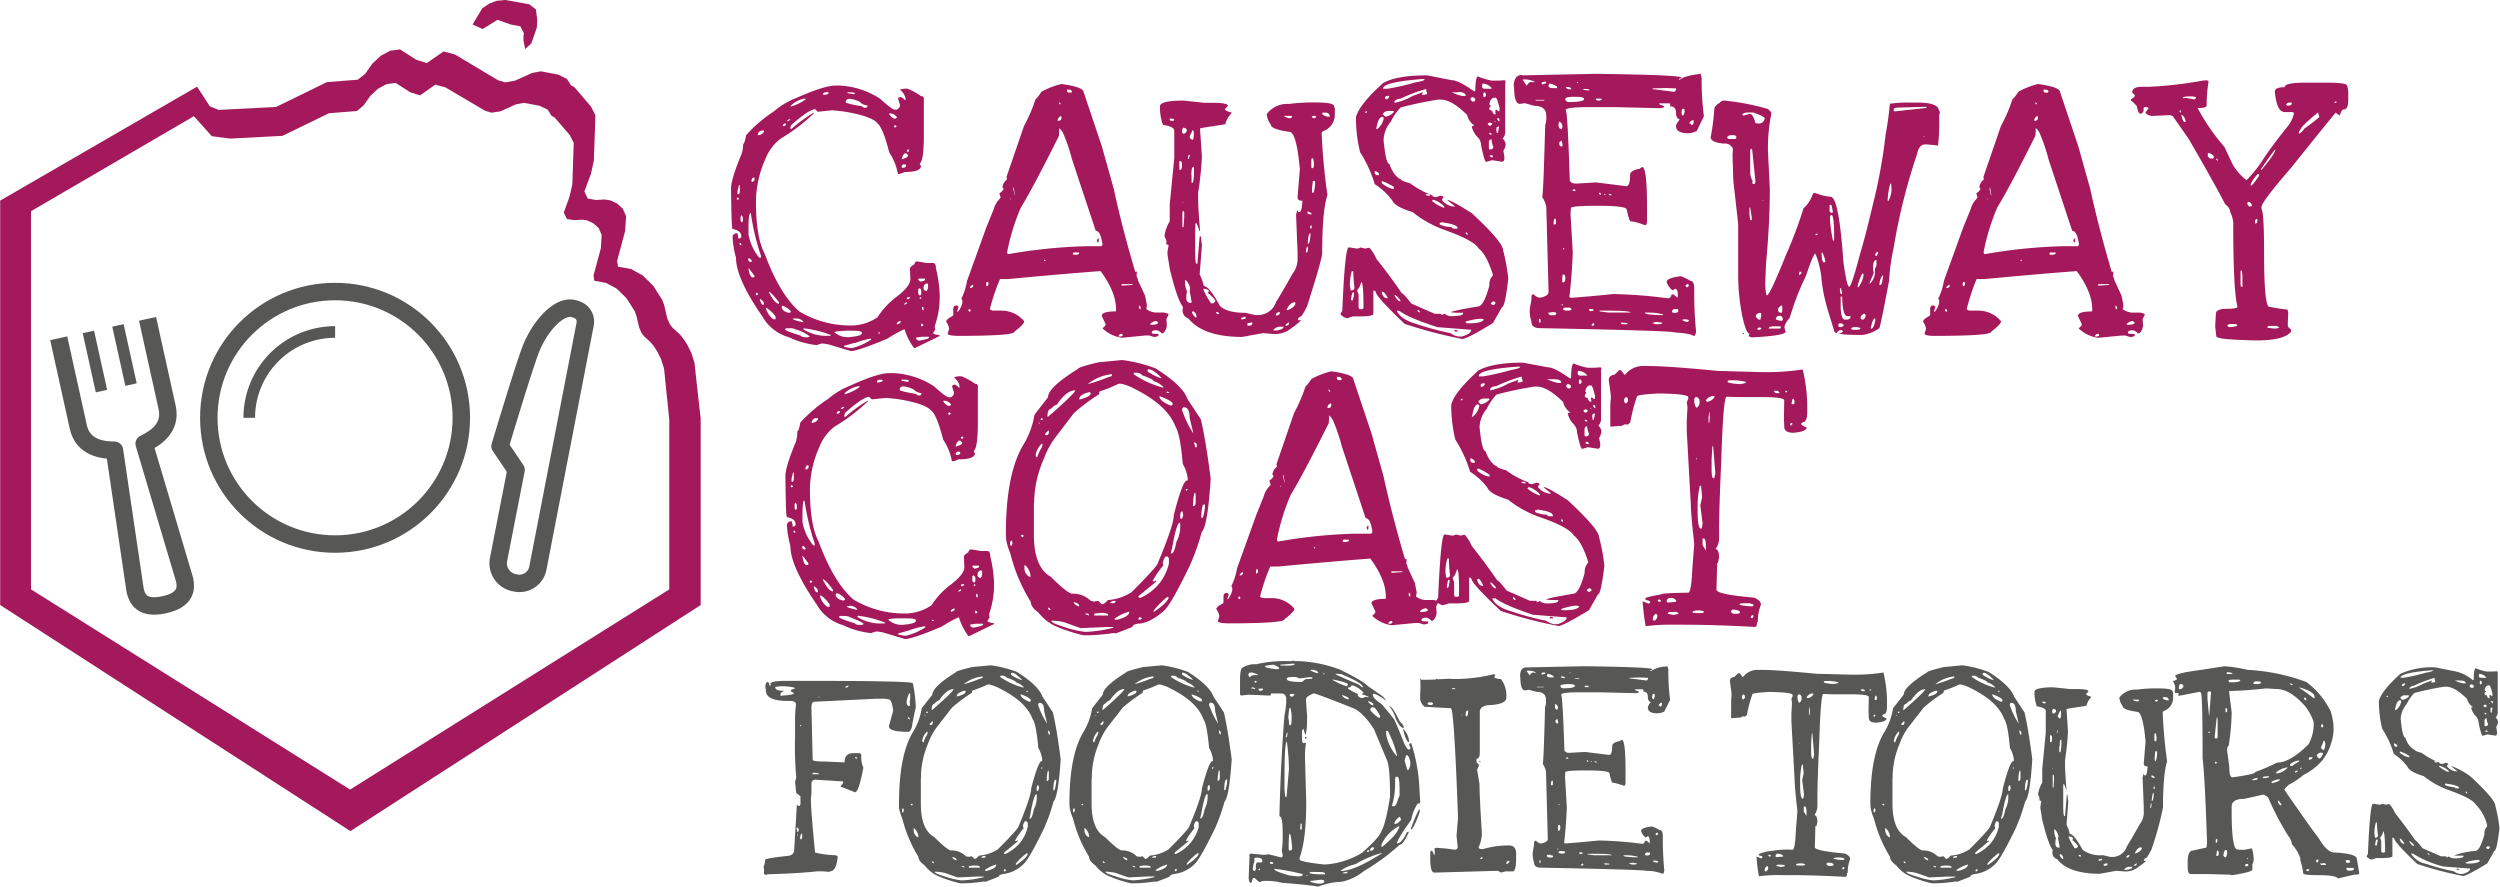
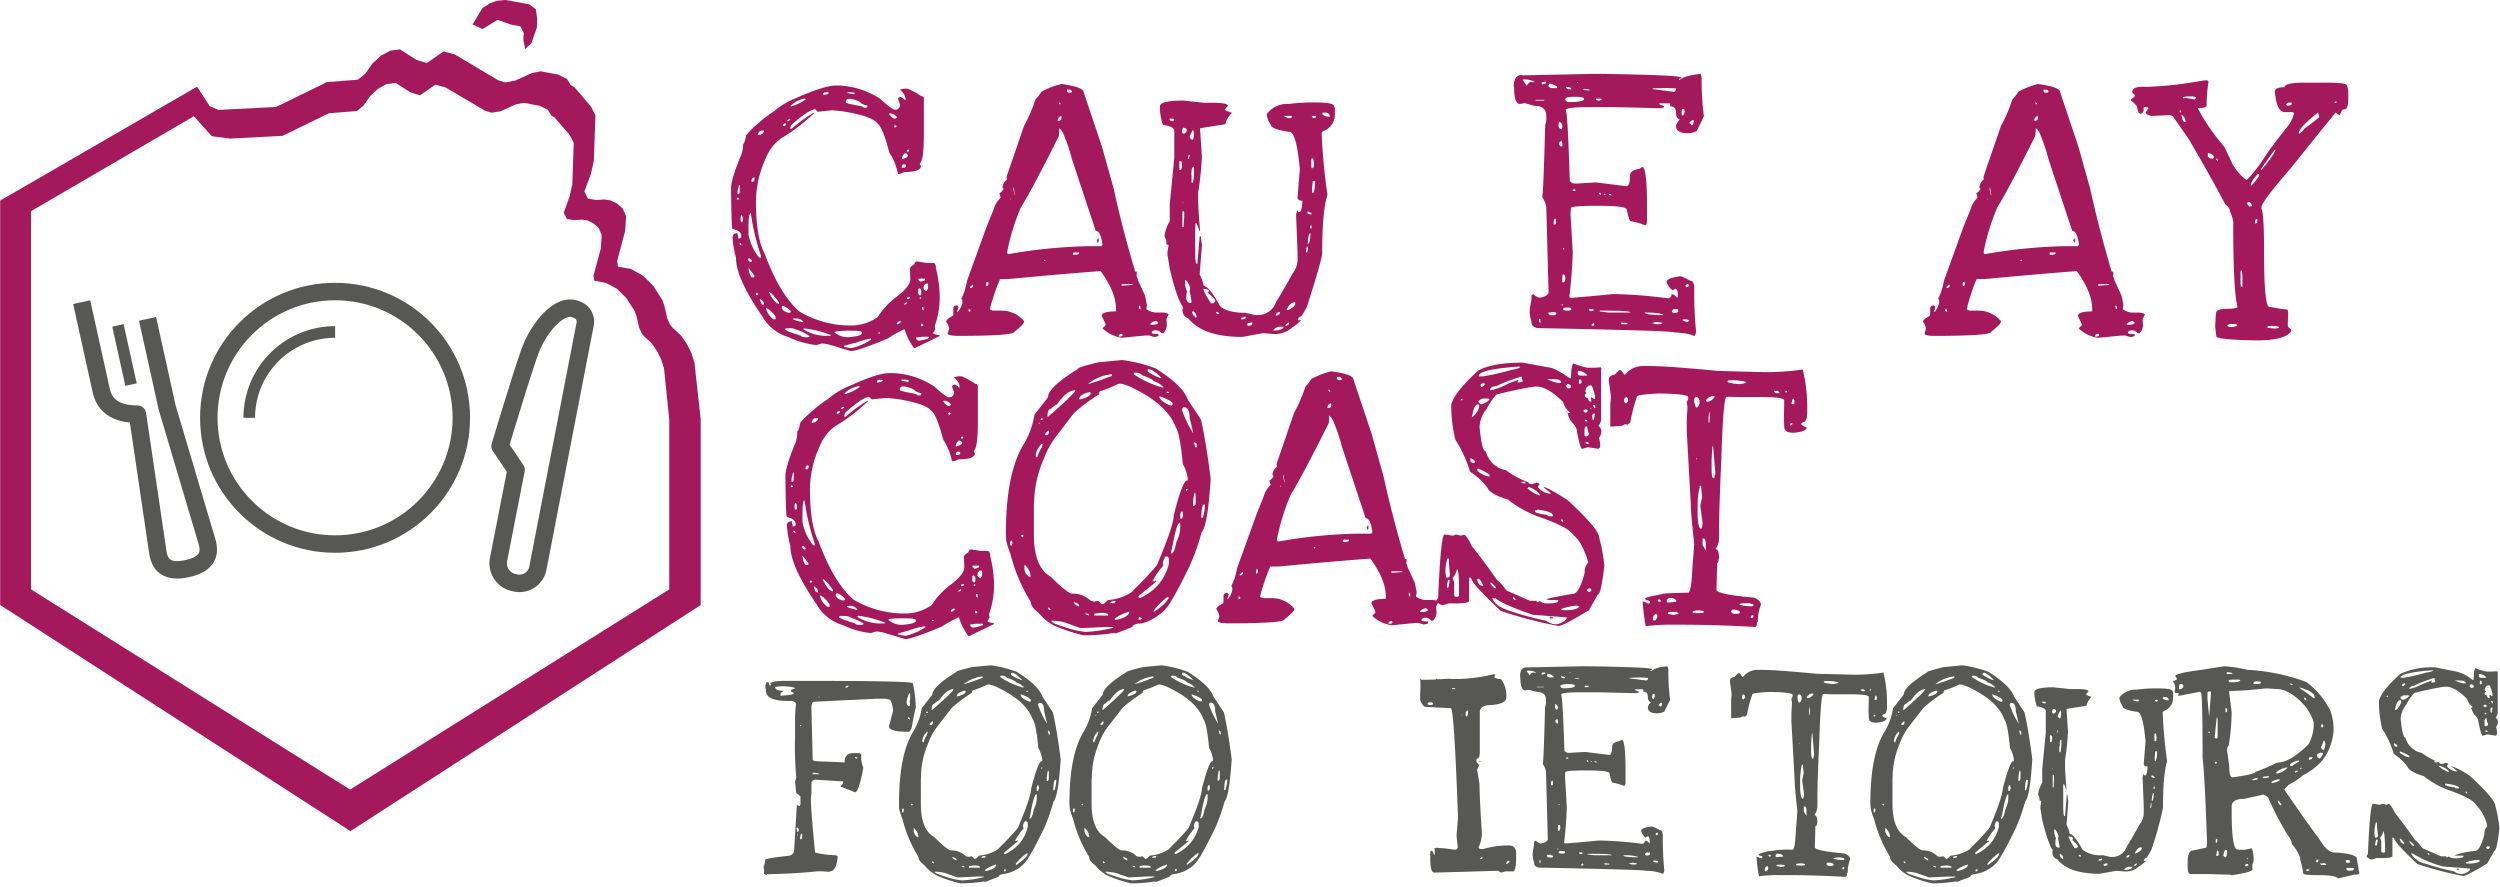
<svg xmlns="http://www.w3.org/2000/svg" id="Layer_1" data-name="Layer 1" viewBox="0 0 429.69 152.39">
  <defs>
    <style>.cls-1{fill:#a3195b;}.cls-2{fill:#575756;}.cls-3,.cls-4{fill:none;stroke:#575756;stroke-linejoin:round;}.cls-3{stroke-width:2px;}.cls-4{stroke-width:3px;}</style>
  </defs>
  <path class="cls-1" d="M336.64,208.57h.58a14,14,0,0,1,7,2.26c1.38,1.25,2.22,1.88,2.53,1.88h.38c.35-.22.52-.45.52-.71v-.13l-.32-1c0-.18.15-.28.45-.33a1.58,1.58,0,0,1,.71.52h.13v-.19a2.25,2.25,0,0,0-1-1.56,2.83,2.83,0,0,1,1.36-.19,11.81,11.81,0,0,1,2.33,1.29.4.4,0,0,1,.45.46V217c0,2.85-.21,4.49-.64,4.92l-.07.19.2.26v.07c0,.64-.95,1-2.85,1a2.77,2.77,0,0,1-.84.32h-.26a9.7,9.7,0,0,0-1.49-3.69q-1.09-4.28-2.07-5.05c-.69-.82-2.63-1.48-5.83-2l-1.87-.2-2.53.26-.45-.45c-.78.09-2.16,1-4.14,2.78l-.13.52V216h.25a24.12,24.12,0,0,1,3.82-2.78v.13a31.13,31.13,0,0,1-5.69,4.33,8.06,8.06,0,0,0-2.66,3.56,18.11,18.11,0,0,0-1.61,7.25q0,6.15,1.48,8.93,2.6,7.06,6,10a17.13,17.13,0,0,0,8.22,2.39h1a8,8,0,0,0,4.2-1.42,13.4,13.4,0,0,1,3.43-3.63c1.47-1.16,2.2-2.11,2.2-2.85v-.19l-.06-1.75c0-.13.26-.36.78-.71a.53.53,0,0,1,.32-.45h.19l1.56.26h1.1q.51,0,.51.9a22.67,22.67,0,0,1,.65,4.47,15.05,15.05,0,0,1-.84,5.44v.19l.07.45-.33.52v.13c0,.09.37.2,1.1.32v.13l-4.27,2.08h-.13a10.59,10.59,0,0,1-1.62-3.18l-.06-.06a20.72,20.72,0,0,0-2.91,1.62c-3.41,1.42-5.51,2.13-6.28,2.13l-3.89-1.16-.77-.13h-.39l-.84.26a14.79,14.79,0,0,1-4.79-1.36,7.59,7.59,0,0,1-4.53-3.56q-4.53-6.54-4.53-10.1a16,16,0,0,1-.59-3.56c.05-.43.33-.65.84-.65l.13.59v.32h.26l.26-.19v-.26c0-.56-.49-1-1.49-1.17-.13,0-.21-2.35-.26-7,0-1,.59-3,1.75-5.76a5.3,5.3,0,0,0,.33-1.88c.17,0,.34-.54.51-1.49A23.78,23.78,0,0,1,326,213a13.19,13.19,0,0,1,3.76-2.26Q334.63,208.57,336.64,208.57Zm-16.77,19.28h-.25v.33h.25l.13-.13Zm.26-2.2H320l-.26,1v.59h.13c.18,0,.26-.22.26-.65Zm.13,10h-.19v.19l.26.19h.06v-.19Zm.13-4.79h-.06l-.07.39v.58l.2.26.19-.2v-.39C320.65,231.16,320.56,230.94,320.39,230.9Zm1.36,7.38-.19.12a.49.49,0,0,0,.32.52H322l.19-.06v-.2Zm-.13-5.25v1.17a8.69,8.69,0,0,0,1.75,3.88l.13.13h.26v-.32a41.14,41.14,0,0,1-1.75-7.38H322Q321.62,230.51,321.62,233Zm.07,7h-.07v.13c.17.95.41,1.43.71,1.43h.07a.23.23,0,0,0,.26-.26Zm.45-15v.13h.19l.33-.26v-.46h-.26A.7.7,0,0,0,322.14,225Zm.84,19.22-.13.19.13.2h.13l.19-.2-.19-.19Zm.2-27.12a1.16,1.16,0,0,0,1.1-.58v-.2H324Q323.36,216.33,323.18,217.11Zm.45,28.16h-.07v.06a2.92,2.92,0,0,0,.39.91h.33v-.13C324.28,245.81,324.06,245.52,323.63,245.27Zm1.16,1.55h-.19a3.48,3.48,0,0,0,1.29,1.94h.39v-.45A6,6,0,0,0,324.79,246.82Zm.33-2.78v.06q1,2,1.74,2v-.26C326,244.73,325.46,244.12,325.12,244Zm2.39,2.39-.19.13c0,.56.41.93,1.23,1.1h.13l.26-.19A2.94,2.94,0,0,0,327.51,246.43Zm0-30.87h.26l.26-.2v-.26C327.68,215.1,327.51,215.25,327.51,215.56Zm.52,34.75-.13.2c0,.17,1,.54,2.78,1.1,0,.17.37.26,1.1.26l.33-.13v-.07a7.19,7.19,0,0,0-2.4-1.16,1.82,1.82,0,0,0-1.1-.2Zm.19-35.6h.2a.59.59,0,0,0,.39-.32h-.13A.55.55,0,0,0,328.22,214.71Zm.65-2.65v.13h.07a7.8,7.8,0,0,0,2.52-1.23v-.06l-.13-.07h-.06A4.4,4.4,0,0,0,328.87,212.06Zm.78,36.57h-.39v.07c0,.13.58.32,1.75.58v-.13A1.49,1.49,0,0,0,329.65,248.63Zm1.49,1.68-.07.07v.13a7.43,7.43,0,0,0,4.14,1.1h.46l.13-.13A18.16,18.16,0,0,0,331.14,250.31Zm3.3-40.32v.19h.13c.56,0,.84-.17.84-.38l-.2-.07h-.06C334.72,209.73,334.48,209.82,334.44,210Zm1.94,41a3.4,3.4,0,0,0,2.59.84c1.42-.13,2.13-.35,2.13-.65v-.13c0-.21-.54-.32-1.61-.32h-1C337.09,250.77,336.38,250.85,336.38,251Zm3.56,1.81-1.88.52v.19l1,.2h.39a10.76,10.76,0,0,0,3.23-1.43v-.19h-.06A11.79,11.79,0,0,0,339.94,252.84Zm-1.62-41.36c0,.17.93.41,2.78.71l.33.26h.45l.2-.26v-.13a2,2,0,0,1-1.36-.65,5.5,5.5,0,0,0-1.75-.51C338.54,210.9,338.32,211.09,338.32,211.48Zm.39-1.75h-.06v.2l1,.19h.13l.13-.19C339.94,209.8,339.53,209.73,338.71,209.73ZM344,251l-.13.19h.26l.13-.13-.06-.06ZM346,213.36h-.19v.13c.34.51.67.77,1,.77h.06l.26-.19V214A1.55,1.55,0,0,0,346,213.36Zm.78,2-.13.2v.13l.19.13.26-.26-.26-.2Zm.32,34.11v.13a.8.8,0,0,0,.72-.45v-.07h-.07A.61.61,0,0,0,347.12,249.47Zm.85-28.35v.13c.73-.21,1.1-.43,1.1-.65a1,1,0,0,0-.33-.38h-.26A1.4,1.4,0,0,0,348,221.12Zm.25,1-.25.26v.32h.25a.51.51,0,0,0,.52-.32v-.07l-.13-.19Zm.2,24v.13h.06l.39-.2v-.19h-.13C348.53,245.94,348.42,246,348.42,246.11Zm.58-26.54-.13.13v.19l.2.07.19-.2-.07-.19Zm0,25.37-.13.13v.2h.32l.2-.2v-.13Zm2.46,6.8-1,.13v.26l.32.26h.33c1-.18,1.55-.35,1.55-.52v-.13Zm-.45-10-.2.06v.13l.33.32h.13c.47-.08.71-.19.71-.32v-.13l-.07-.06Zm0,1.68-.2.13v.84l.26.26h.07l.19-.2V244A.56.56,0,0,0,351,243.39Zm.32,1.55h-.26v.26h.2l.06-.19Zm0,4.53-.06.13.06.33.32-.07v-.26l-.19-.13Zm.19-2.91h-.06V247l.19.2h.07v-.52Zm.2-3.37v.26a.58.58,0,0,0,.52.39,1.06,1.06,0,0,0,.26-.78v-.32c0-.13-.09-.19-.26-.19A.67.67,0,0,0,351.72,243.19Z" transform="translate(-192.97 -193.87)" />
  <path class="cls-1" d="M375.41,208.31c2.54.34,3.82.82,3.82,1.42l3.11,9.26,2.07,7.38q1.41,6.6,3.69,14.24a.47.47,0,0,1,.25-.07v.65h-.06c0,.13.1.28.16.45a1.1,1.1,0,0,1,.1.39l1.23,2.65.32,1.62L390,247a3.13,3.13,0,0,0,1.62.59H393c.47.08.75.19.84.32l-.39.78.07,1.1a1.94,1.94,0,0,1-.65,1.36h-.26a1.37,1.37,0,0,0-.84-.52h-.13c-.43,0-.67.13-.71.39s.39.21,1.16.26v.19c0,.17-.26.28-.77.32l-.84-.26h-.65l-4,.39a5.9,5.9,0,0,1-3.37-1.62l.52-.51v-.26l-.65-1.36q0-.78,2.4-.78l.06-.13V247q0-2.91-2.65-6.53H382q-6.74.51-15.73,1.36h-1.42a36.36,36.36,0,0,0-1.75,5.17.93.93,0,0,0,.71.26h1.3a5.05,5.05,0,0,1,3.88,1.81v.07c0,.3-.56.88-1.68,1.75q0,.71-9.84.71-1.62-.06-1.62-.39l.26-.84v-.07a3.41,3.41,0,0,0-.52-1.16c0-.26.39-.58,1.17-1l.06-.2v-1c0-.39.22-.58.65-.58l.26.26-.26.78.07.06h.06a3.5,3.5,0,0,0,.78-1.55v-.26c0-.26-.07-.39-.2-.39a10.94,10.94,0,0,0,1-3.11l3.36-9.32,1.23-3a4,4,0,0,1,1.17-1.94v-.13l-.2-.65q.72-.51.72-.84l-.2-.19a2,2,0,0,1,.78-1.36l-.07-.46,3-8.73a27.45,27.45,0,0,0,2-4.66c.13,0,.45-.41,1-1.23A13.37,13.37,0,0,1,375.41,208.31ZM359.68,247l-.26.07v.19l.2.2h.06l.13-.2Zm.45-4.2-.45.38v.2c.35,0,.54-.15.58-.45Zm2.53-.46h-.13l-.07.39.07.32h.13l.19-.19v-.45Zm3.43-5.24v.32l.19.13a90.55,90.55,0,0,1,13.34-1.36h2.65l.19-.25v-.07c-.21-1.55-.6-2.33-1.16-2.33l-4.08-12.3A30.67,30.67,0,0,0,375.8,217a2.55,2.55,0,0,0-.78-1.1c0,.43,0,.89-.06,1.36q-4.53,9.06-6.54,12.3A37.34,37.34,0,0,0,366.09,237.11Zm.65-9.13h-.07v.2h.07Zm.64-.71-.19-1.29-.07.39v.19h.07c.13.73.19,1,.19.84Zm5.25,11.26h-.2v.2h.2Zm2.13-23.88h.07c.39,0,.58-.17.58-.52v-.26h-.19A.85.85,0,0,0,374.76,214.65Zm.26-3.17H375v.13l.13.19h.13v-.19Zm1.68-2.2h-.32v.32l.19.2h.52l.13-.13v-.07A.51.51,0,0,0,376.7,209.28Zm.78,28-.13.26.13.13h.32c.39,0,.61-.09.65-.26v-.13Zm4-2.14.26-.32.07.06v.52l-.2.2Zm3.76,16.44v.13h.26c.26,0,.41-.08.45-.25l-.13-.2A.55.55,0,0,0,385.25,251.54Zm2.39-8.86h-1.87v.26l1.87-.13Zm1.17,3.69h-.07v.45l.2.19H389v-.45Zm1.88,3.17v.13h.06q1.29,0,1.29-.39l-.32-.26A1.45,1.45,0,0,0,390.69,249.54Z" transform="translate(-192.97 -193.87)" />
  <path class="cls-1" d="M396.38,211.16l3.62.38h1.49c1.69,0,2.53.18,2.53.52l-.52.58c0,.18.39.37,1.17.59v.06a4.32,4.32,0,0,0-1.11,1.94l-3.81.59-.52.12v.13l.32,4.73a56.89,56.89,0,0,1-.65,6.21v1.17c0,.9.11,2.7.33,5.37l-.07.07-.51-1.36h-.2l-.06,1v3.69c0,1.51.08,2.26.26,2.26h.12l.39-4.66.07-.06h.13l.19,1.55-.39,5a8.27,8.27,0,0,1,.72,2q.9,0,2.78,3.43c.82.78,2.28,1.17,4.4,1.17l1.62.38h.45a3.27,3.27,0,0,0,3.17-2.26c.87-1.38,1.79-3,2.79-4.79a4.2,4.2,0,0,0,.9-2.85v-1l-.26-6.35.2-.77s.1.1.19.32h.2c.25,0,.43-.65.51-1.94-.56,0-.84-.2-.84-.58l.39-4.86q-.58-6.41-1.81-6.41c-2.12-.3-3.17-.71-3.17-1.23a3.53,3.53,0,0,1-.71-1.81,4.34,4.34,0,0,1,3.81-1.75,32.6,32.6,0,0,1,4.6-.26c2.11,0,3.17.22,3.17.65l.13.39v1a3,3,0,0,1-2.07,2.91l-.2.26v.13a102.5,102.5,0,0,0,1,10.55c-.61,1.81-.91,5.16-.91,10q0,1-2.59,9.13a12.94,12.94,0,0,1-1,1.75.67.67,0,0,0-.58.52v.13h.52v.06a13.28,13.28,0,0,1-1.62,1.3,4.41,4.41,0,0,1-3.23,1l-1.69-.13-3.56.65q-6.66,0-9.25-3.17a1.47,1.47,0,0,1-1-1.36l.07-.65q-1-1.23-2.27-6.54l-.39-2.46v-.45l.2-1.16-.39-.13v-.65l-.33-.78a6.67,6.67,0,0,1,.91-2.52V229l.78-8v-4.66c0-.47-.65-.82-1.94-1a8.59,8.59,0,0,1-.52-3.11C392.24,211.5,393.62,211.16,396.38,211.16Zm-2.07,3.1H394v.13c0,.17.18.26.52.26h.13l.13-.19C394.72,214.33,394.57,214.26,394.31,214.26Zm1.55,7.32h-.19v1.48h.19c.17,0,.26-.28.26-.84S396,221.58,395.86,221.58Zm.45-5.76a1.79,1.79,0,0,0-.19.77l.19.26h.2c.3-.17.45-.37.45-.58S396.7,215.82,396.31,215.82Zm0,14.3h-.06l-.06.45v2.33h.19l.13-1.61v-1Zm.07-1.36-.13-.13v.13Zm.39,13.27h-.13v.32A4.14,4.14,0,0,0,397,244a2.55,2.55,0,0,0-.13.84v.39c.08.48.32.71.71.71l.19-.06v-.13a16.25,16.25,0,0,0-.32-1.75l.07-.52v-.13A2.66,2.66,0,0,0,396.77,242Zm.39-20.91v.07h.13l.19-.71h-.06C397.24,220.48,397.16,220.69,397.16,221.12Zm1-4.66-.2-.26-.51,1.1v.13a.62.62,0,0,0,.58.46,3.07,3.07,0,0,0,.13-.91Zm-.39,7.51v1.3H398a7.59,7.59,0,0,0,.19-1.82v-.84H398C397.83,222.61,397.74,223.06,397.74,224Zm.26,23.37-.2.19a2,2,0,0,0,.65.91h.13v-.26A1.06,1.06,0,0,0,398,247.34Zm1.88-3.82h-.13v.06a11.5,11.5,0,0,0,1.29,2.33V246h.45l.33-.32v-.07c0-.21-.43-.69-1.3-1.42v-.06l.26-.2A1,1,0,0,0,399.88,243.52Zm2.26,3.95-.19.13v.06l.19.19h.32v-.19Zm4.79.84-.65.19v.26h.07c.43,0,.67-.08.71-.26v-.19Zm1,1-.59.13v.39h.39a.47.47,0,0,0,.46-.32v-.2Zm3.88,1.23v.13h.58c.78-.13,1.17-.34,1.17-.64h-.39A1.5,1.5,0,0,0,411.85,250.57Zm.39-2.46h.19a.51.51,0,0,0,.52-.38v-.2h-.06C412.45,247.57,412.24,247.77,412.24,248.11Zm2.65-34.3h-1.16v.13l.71.26h.45l.2-.26Zm-1,35.92v.13h.13a.46.46,0,0,0,.52-.39v-.13h-.07C414.16,249.47,414,249.6,413.92,249.73Zm.19-2.65.13.13h.07c.91-.35,1.36-.78,1.36-1.3l-.2-.06C415,245.85,414.5,246.26,414.11,247.08Zm3.37-10.16v.38h.07c.17,0,.25-.25.25-.64v-.39h-.06C417.57,236.31,417.48,236.53,417.48,236.92Zm.32-6.67h-.06v.26c0,.13.22.21.65.26l.06-.07v-.06A1,1,0,0,0,417.8,230.25Zm-.06,5.57h.06c.26,0,.41-.61.46-1.82h-.07C417.93,234.05,417.78,234.65,417.74,235.82Zm.71-3.18h-.19l-.07.39v.13h.26v-.52Zm.26-11.52h-.26l-.06.33v1.16l.06.2h.13c.17-.05.26-.2.26-.46v-.52Zm0-7.31-.26.13.26.26H419l.19-.26-.19-.13ZM419,225h-.39l-.13,1.23V227h.26a5.35,5.35,0,0,0,.26-1.55Zm1.36-11.78-.2.19a1.61,1.61,0,0,0,1.17.52h.19c0-.48-.28-.71-.84-.71Z" transform="translate(-192.97 -193.87)" />
-   <path class="cls-1" d="M438.26,206.82l4.27.84c.73,0,2,.63,3.76,1.88h.25c0-1.69.2-2.53.46-2.53a11,11,0,0,0,2.33.71h1.29l1-.06.13.19-.07.39v8.29a1.58,1.58,0,0,1-.45,1.16,1.49,1.49,0,0,1,.52,1,2.22,2.22,0,0,1-.39,1.1l.19,1.1q0,.78-.39.78l-1.68-.26h-.06l-.91.26h-.13c-.17,0-.45-.93-.84-2.78a2.13,2.13,0,0,0-.78-1.62,4.08,4.08,0,0,1-.84-1.68l.39-.13v-.07a3,3,0,0,1-1.17-1.75c-1.77-1.76-3.28-2.65-4.53-2.65h-.45a61.77,61.77,0,0,0-6.47,1.36,9.76,9.76,0,0,0-1.69,2.46,5.19,5.19,0,0,0-1.23,3.11c.26,2.76.61,4.14,1,4.14.56,1.47,1.23,2.35,2,2.65.13.22.64.43,1.55.65a14.66,14.66,0,0,0,3.82,2.07c0,.17.22.28.65.33l.77-.26c.35.08.52.17.52.26v.06l-.26.26v.19a2.75,2.75,0,0,0,2.2,1.1v-.06l-1.23-1v-.06q.58,0,4.15,2.26c3.58,3.33,5.37,5.44,5.37,6.35a32.31,32.31,0,0,1,.9,4.92c-.38,3.28-.75,4.91-1.1,4.91l-1.55,2.72c-3,1.82-4.72,2.72-5.24,2.72a77.79,77.79,0,0,1-9.91-2.59q-5-4.72-5-5.56l-.26-.2-.13.07v3.95c0,.3-.78.45-2.33.45h-1.17l-1,.32a1.9,1.9,0,0,1-1.16-.71v-.06l.32-.52q.45-10.87,1.1-10.88H425l1.16.2a1.23,1.23,0,0,0,.65-.2l.84.2.46-.13h.26a6.92,6.92,0,0,1,1.16,1.88q2.46,3.1,4.4,5.95c.17,0,.71.58,1.62,1.75l4,1.75h1.17V248h.13l.32-.19h.13a1.66,1.66,0,0,0,1,.39h.39c1.17,0,1.75-.2,1.75-.45v-.13h-1.3l-.77-.07c0-.17,1.57-.49,4.59-1,.69,0,1.36-1.21,2-3.62a2.16,2.16,0,0,1,.58-1.69V241q-1.09-3.42-2.46-4.46-.78-1.36-5.89-3.17a19.17,19.17,0,0,1-5.44-3.05c-2-.6-3.19-1.27-3.49-2a11.06,11.06,0,0,0-3-2.79,21.81,21.81,0,0,0-2.52-5.5,24.46,24.46,0,0,1-.71-6q.51-2.13,4.66-5.89C432.28,207.25,434.81,206.82,438.26,206.82Zm-12.69,33.66h-.26a8,8,0,0,0-.32,2.46l.13.84h.06c.39,0,.59-.18.59-.52A21.51,21.51,0,0,1,425.57,240.48Zm-.39,4.92.13.12h.07c.13,0,.24-.43.32-1.29l-.13-.13C425.4,244.1,425.27,244.53,425.18,245.4Zm1.75-3.05a3.1,3.1,0,0,1-.71,1.43l.26.71v2.07c0,.3.08.45.26.45h.38l.2-.19v-.26C427.32,243.76,427.19,242.35,426.93,242.35Zm.84-29.38-.19.19v.07h.32V213Zm1.49,10.29v.45l.26.26H430v-.26A1.23,1.23,0,0,0,429.26,223.26Zm.26-7.25v.06h.13a3,3,0,0,0,1.16-1.94l-.19-.19C430.1,213.94,429.74,214.63,429.52,216Zm1,9h-.06v.32a4.47,4.47,0,0,0,1.81,1h.26V226A8.29,8.29,0,0,0,430.49,225Zm0,19h-.06v.13c.17.69.49,1,1,1V245C431.1,244.32,430.79,244,430.49,244Zm.13-30.48.39.38h.13a2.39,2.39,0,0,0,1.42-.84l-.19-.13h-.71A1.11,1.11,0,0,0,430.62,213.49Zm.07-4.41h.77a42,42,0,0,0,4.79-1.1q1.56-.25,1.56-.51l-.26-.07C433,207.79,430.69,208.35,430.69,209.08Zm.32,1.56v.06c0,.13.09.2.26.2a.81.81,0,0,0,.45-.46v-.13C431.33,210.31,431.1,210.42,431,210.64Zm1.62.84h.13a10.42,10.42,0,0,0,3-1.17l1.75-.64v.06l-.2.39h.52l.39-.13v-.26l-.13-.19v-.39H438a27.22,27.22,0,0,0-4.27,1.62C433,210.9,432.63,211.13,432.63,211.48Zm.13,33.07h-.13v.07c.34.65.69,1,1,1v-.19A5.17,5.17,0,0,0,432.76,244.55Zm.71,2.72-.45-.06v.06c.43.95,1.51,1.69,3.23,2.2a48.43,48.43,0,0,0,6,1.62,3.11,3.11,0,0,0,1.36.58h.58c1.08-.3,1.62-.69,1.62-1.16l-5.82-.45Q434.9,248.44,433.47,247.27Zm3.11-.13v.07a.45.45,0,0,0,.45.32Q436.9,247.14,436.58,247.14Zm2-19.93H438c0,.17.21.26.52.26h.26v-.07Zm.65,1-.19.13a6.47,6.47,0,0,0,2.13,1.23v-.26A4.39,4.39,0,0,0,439.23,228.18Zm1.49,3.88h-.33v.33a5.87,5.87,0,0,0,2.08.45c0,.17.15.26.45.26h.52V233C443.44,232.64,442.53,232.32,440.72,232.06Zm2.85-22.39h-1.1a6.7,6.7,0,0,0,1.94.64h.32l.13-.06v-.13Q444.67,209.67,443.57,209.67Zm-.65,41.1v-.26h.13c.3,0,.45.09.45.26h-.58Zm2.13-17h-.19V234l.19.2h.13V234Zm-.19,15.34v.13l.19.13h.33c1.55,0,2.41-.22,2.59-.65l-.26-.13h-.39A10.16,10.16,0,0,0,444.86,249.15ZM445.7,211l.33.32h.32l.19-.19v-.19q0-.19-.51-.39A.46.46,0,0,0,445.7,211Zm2.07-2.72-.06.26v.2c0,.25.17.38.52.38h1.1V209A2,2,0,0,0,447.77,208.24Zm.26,1.49-.13.26v.13l.07.39h.19l.2-.2V210l-.2-.26Zm.91,5.18-.26.19v.07l.26.26h.26l.26-.26v-.07l-.26-.19Zm-.07,3.49v1l.13.13h.07c.34,0,.54-.15.58-.45a3.44,3.44,0,0,1-.32-1.3h-.13A.56.56,0,0,0,448.87,218.4Zm.13-6.53.2.13v.06l-.26.32v.2c0,.09.17.19.52.32.08.35.21.54.39.59H450v-.26L450,213v-.26h.2l.32.26h.13l.07-.39v-.13c-.31-1.2-.52-1.81-.65-1.81h-.39A1.12,1.12,0,0,0,449,211.87Zm.07,4.79h-.13v.13l.13.19h.26v-.19Zm.13,3.82-.2.19.33.19h.19l.07-.19-.26-.19Zm.32,25.17-.32.33.26.26h.32L450,246v-.13l-.19-.2Zm.45-31.06-.19.19H450Zm.46,1-.26.19v.45l.06.46h.2l.19-1.1Zm.19-1.43h-.32v.13q.19.39.39.39v-.26Z" transform="translate(-192.97 -193.87)" />
  <path class="cls-1" d="M454.63,206.82l12.63-.26q14.69.19,14.69.65c0,.13-.13.19-.39.19v.2h.13c.43-.44,1.51-.76,3.24-1l.32-.06a2.54,2.54,0,0,1,.19.84,47.11,47.11,0,0,0,.39,6.47l-1.23,2.53a3.31,3.31,0,0,1-1.49.39q-2.07,0-2.07-1.23v-.13a2.89,2.89,0,0,1,.65-1c-.43-.13-.65-.49-.65-1.1,0-.78-.32-1.16-1-1.16,0-.35,0-.52-.13-.52h-1.75v.06q0,.2.78.39v.26l-.52.13-8-.19h-4.14c-2.81,0-4.21.17-4.21.51q.33,0,.71,12.17a1.28,1.28,0,0,0,.78.46h.45l3.24-.2,5.24.65c.43,0,.65-.63.65-1.88,0-.56.54-.93,1.62-1.1l.45-.32q.84,0,.84,6.66v2.66c0,.39-.11.62-.32.71a10,10,0,0,0-2.52-.71c-.14,0-.35-.67-.65-2,0-.43-1.66-.65-5-.65q-4.59,0-4.59.39l-.07,1,.39,6.6c-.08,2.5-.28,5.07-.58,7.7l.26.13c1.85-.13,4.27-.34,7.25-.65h.06a81,81,0,0,1,9.26.72h.13c.34,0,.54-.22.58-.65h.39l.65.58.06-.39c0-.77-.15-1.16-.45-1.16l-.46.26a2.74,2.74,0,0,1-1-1.43c0-.47.8-.79,2.4-1a8,8,0,0,1,1.62.78c.47,0,.71.45.71,1.36a68.69,68.69,0,0,0,.32,7.44l-.19.65h-.33c-.3-.26-1.42-.45-3.36-.58q0-.27-23-.72c-.95,0-1.42-.38-1.42-1.16a5.09,5.09,0,0,1-.26-2.33l.26-1.42v-.65l.19-.26h.2a1.55,1.55,0,0,0,1,.58h.19c.91-.21,1.36-.54,1.36-1l-.39-14.63a4.5,4.5,0,0,0-.71-1.68q.19,0,.52-12.36a3.13,3.13,0,0,0,.19-1.3v-.26q0-1.74-2.07-1.74l-1.62-.46-.84.13c-.69,0-1-1-1-2.91l-.07-.06c0-1.34.5-2,1.36-2Zm.33.71h-.26v.07l.65,1c.3-.43.56-.65.77-.65l.46.06.19-.06A3.53,3.53,0,0,0,455,207.53Zm3.43,3.5H456.9v.13h1.49Zm-.65,37.67h-.26v.51l.2.13h.06Zm.2-40.52a.17.17,0,0,0,.19.19l.58-.19v-.26h-.32C458.09,208,457.94,208.05,457.94,208.18Zm1.35.06-.19.33v.06c.09.26.32.39.71.39h.78v-.26a2.91,2.91,0,0,0-1.23-.52Zm.52,39.29-.71.07v.13a.51.51,0,0,0,.52.32h.65l.19-.26v-.06c0-.13-.15-.2-.45-.2Zm.58-16.05h-.26l-.12.39v.58h.19l.19-.06Zm.59-16.7-.13.26v.52c.08.34.26.51.52.51l.12-.32v-.06A.86.86,0,0,0,461,214.78Zm.39,3.24-.39.32v.45l.26.26h.19l.13-.19Zm.19,28.15h-.19v.2h.19Zm.19-5.11h-.19l-.07.39v.84l.07.06v.07c.3,0,.45-.24.45-.71S461.93,241.1,461.75,241.06Zm.07-4.53h-.2v.19h.2Zm0,10.22-.2.2V247c.05.18.28.26.72.26h.32l.39-.13V247c-.05-.17-.2-.26-.45-.26ZM462,210.9a.61.61,0,0,0,.65.51h.06c1.69,0,2.53-.21,2.53-.51s-.54-.39-1.62-.39h-.19C462.49,210.51,462,210.64,462,210.9Zm.45-2.07h-.32v.06a.55.55,0,0,0,.58.32h.33v-.06A.56.56,0,0,0,462.46,208.83Zm1,17.54-.2.25v.07h.52v-.13l-.26-.19Zm.77-18.39H464v.13h.19Zm.84,1.17c0,.17.39.26,1.17.26C466.22,209.24,465.83,209.15,465.05,209.15ZM466.74,247h-.65v.13l.13.2h.26l.39-.07v-.13Zm.06,2.4-.26.26v.19h.33l.13-.19v-.07l-.13-.19Zm.58-38.58-.12.07c0,.17.19.26.45.26h.06c.3,0,.48-.09.52-.26l-.19-.07ZM468,227h-.2v.2l.2.13h.13v-.13Zm1.42,20.26H467.9v.13l1.49.2h3.82C473.21,247.38,471.94,247.27,469.39,247.27Zm-.52-20.06h-.25v.13h.25Zm.84,0h-.32l.26.26h.26v-.13Zm2.21,22.13h-.39v.07l.13.19h1v-.19Zm4.4-1.74h-.65v.06c0,.22,1,.35,3.11.39v-.13A9,9,0,0,0,476.32,247.6Zm.58,1.81.65.19h.58c.3,0,.47-.08.52-.26h-.13l-.71-.13A2.71,2.71,0,0,0,476.9,249.41ZM479.36,209l-2.33.06v.13l3.69.46a.62.62,0,0,0,.32-.39v-.2Zm1.23,38-.26.33v.06c0,.17.19.26.45.26.43,0,.65-.15.65-.32v-.07l-.06-.26ZM482,213.49v.06l.19.19c.13,0,.24-.23.33-.71l-.07-.45h-.19C482,212.58,482,212.88,482,213.49Zm.84,35.27h-.65V249l.71.19h.2l.13-.19v-.13Zm-.13-5.7.19.2c.22-.09.33-.17.33-.26v-.13l-.13-.19C482.79,242.76,482.66,242.89,482.66,243.06Zm.65-28,.13.06.19.2v.06c.26,0,.39-.23.39-.71v-.13h-.26A1.91,1.91,0,0,0,483.31,215Z" transform="translate(-192.97 -193.87)" />
-   <path class="cls-1" d="M489.39,211.16a42,42,0,0,1,7.38,1.42c.43.3.65.58.65.84a30.05,30.05,0,0,0-.58,6.47l.32,6.41q0,5.89-.65,12.82l-.13,3.23v.39a9,9,0,0,0,.2,1.88h.13q.57-.33,3.23-6.93a73.17,73.17,0,0,0,3-8,5.67,5.67,0,0,0,1.62-2.52l.19-.13h.2a9.58,9.58,0,0,0,2.65.65q1.43,0,2.2,11.13c.39,2.89.73,4.33,1,4.33s.88-1.87,1.87-5.63q.91-3,2.2-8.48a90.53,90.53,0,0,0,2.2-12.1,52.66,52.66,0,0,0,.72-5.24,21.26,21.26,0,0,1,3.49-.2h1.23c2,0,3.17.31,3.56.91l.33.78-.13.51a36.1,36.1,0,0,1-.2,5.18H526c-1.08-.13-1.77-.19-2.07-.19h-.06c-.74,0-1.21.58-1.43,1.75a100.7,100.7,0,0,0-4,16.05,34.54,34.54,0,0,0-.78,5.63q-1.49,7.89-1.68,8.15a6.07,6.07,0,0,1-3,1.17c-3,0-4.59-.15-4.72-.58l-1.17-3.82a28.26,28.26,0,0,1-1.1-5.76,15.43,15.43,0,0,0-1-3.82c-.22,0-.76,1.27-1.62,3.82a44.49,44.49,0,0,0-2.33,5.76l-.51,1.55a3.17,3.17,0,0,0-.85,1.43v.19l.2.65q0,.71-5.83,1c-.34-.09-.51-.18-.51-.26l.12-.39c-.38,0-.79-1-1.23-3a36.39,36.39,0,0,1-.71-6.79v-9.06l-.84-7.51-.13-4.4.07-1a1.46,1.46,0,0,0-1.56-.9c-1.51-.13-2.26-.5-2.26-1.1a43,43,0,0,0,.64-5.05,1.92,1.92,0,0,1,.91-.84A.89.89,0,0,1,489.39,211.16Zm.46,6.27v.07c0,.17.19.26.45.26h.91l.19-.13v-.33a.59.59,0,0,0-.52-.19h-.32C490.17,217.11,489.93,217.22,489.85,217.43Zm2.58-3.82.2.13.91-.25h.38c.26.12.52.64.78,1.55l.45.06h.13a1,1,0,0,0,1-.84v-.06c0-.22-.67-.54-2-1h-1C492.71,213.27,492.43,213.4,492.43,213.61Zm.07,37.61v-.13h.19v.26Zm1.29-21.68h-.13v1.16l.13,1h.26v-.51Zm.13-10h-.13v3.89a2.92,2.92,0,0,0,.46,1.62l-.13.13v.13l.19.19h.2l.19-.32-.58-5.64-.07-.12Zm.84,28.74v.07l.46.45h.32l.13-.58v-.45c0-.09-.09-.13-.26-.13C495,247.73,494.76,247.94,494.76,248.24Zm.46,1.88-.26.26.19.13h.26l.32-.2-.19-.19Zm.84-21.81h-.19v.06h.19Zm.9,21.94v.06h1.75l.33-.06v-.32h-.46C497.5,249.93,497,250,497,250.25Zm1.24-1.55a1.93,1.93,0,0,0,1,.26h.06l.13-.13v-.07c0-.43-.19-.65-.58-.65S498.2,248.44,498.2,248.7Zm.38-1.62c0,.34.2.52.59.52l.12-.26v-1h-.12C498.78,246.58,498.58,246.82,498.58,247.08Zm4-6.54h-.33l-.06.39v.19h.06l.33-.32Zm2.84-6.54h-.32l-.13.2.13.06h.07l.25-.19Zm.72,3.24h-.07v.45q.06,1.23.39,1.23h.06l.2-.06A4.91,4.91,0,0,0,506.16,237.24Zm1.42-8.22-.13.13v1l.26.26h.13l.19-.13-.26-1.23Zm.13,1.75-.19.19v.71a25.56,25.56,0,0,0,.51,3.5h.2v-.58C508.23,232,508.05,230.77,507.71,230.77Zm1,20.39h.2a.86.86,0,0,0,.84-.39l-.2-.2h-.32C508.85,250.79,508.68,251,508.68,251.16Zm.26-1.43v.13c0,.13.15.2.45.2a1.06,1.06,0,0,0,.46-.26c-.05-.26-.24-.39-.59-.39S508.94,249.65,508.94,249.73Zm.45-6.34h-.19v.06c0,.61.08.91.26.91h.13Zm.2,1.42h-.26v1.56c0,1.59.28,2.39.71,2.39h.32a.71.71,0,0,0,.65-.32v-.26h-.52C509.93,248.18,509.63,247.06,509.59,244.81Zm1.55,5.57.26.13H512c.43,0,.67-.07.71-.2v-.12l-.51-.13h-.39C511.44,250.06,511.23,250.16,511.14,250.38Zm2.14-9.39-.2-.19a7.43,7.43,0,0,0-.84,2.26v.13h.13A4.12,4.12,0,0,0,513.28,241Zm-.52,7.32v.26l.19.19h.26a.85.85,0,0,0,.39-.84l-.2-.19h-.06A1.78,1.78,0,0,0,512.76,248.31Zm2.13-8.22.13.64-.77,1.82h.13a2.71,2.71,0,0,0,.84-1.82V240a1.06,1.06,0,0,0,.26-.78v-.65h-.13C515,238.71,514.89,239.23,514.89,240.09Zm-.38,10.1v.12h.06c.3,0,.54-.47.71-1.42v-.32h-.06C515,248.57,514.76,249.11,514.51,250.19Zm.77-12.5.07.13h.13a.88.88,0,0,0,.26-.64v-.07h-.07A.62.62,0,0,0,515.28,237.69Zm.71,5.12h.2q.25-.08.45-1.62h-.13A2.7,2.7,0,0,0,516,242.81Zm2-17.41h-.13a11.63,11.63,0,0,0-.46,2.91v.06h.13a4.28,4.28,0,0,0,.52-2.46Zm5.95-13.21-4.72.13c-.52,0-.78.15-.78.32v.13c0,.13.06.2.19.2l5.44-.59v-.19Zm-.13,5.05h-.26v.06h.26Z" transform="translate(-192.97 -193.87)" />
  <path class="cls-1" d="M543.24,208.31c2.55.34,3.82.82,3.82,1.42l3.11,9.26,2.07,7.38q1.43,6.6,3.69,14.24a.51.51,0,0,1,.26-.07v.65h-.07c0,.13.1.28.17.45a1.29,1.29,0,0,1,.09.39l1.23,2.65.33,1.62-.13.71a3.07,3.07,0,0,0,1.62.59h1.36c.47.08.75.19.84.32l-.39.78.06,1.1a1.92,1.92,0,0,1-.64,1.36h-.26a1.41,1.41,0,0,0-.85-.52h-.12c-.44,0-.67.13-.72.39s.39.21,1.17.26v.19c0,.17-.26.28-.78.32l-.84-.26h-.65l-4,.39a5.93,5.93,0,0,1-3.37-1.62l.52-.51v-.26l-.64-1.36c0-.52.79-.78,2.39-.78l.06-.13V247q0-2.91-2.65-6.53h-.06q-6.74.51-15.73,1.36h-1.43A37.24,37.24,0,0,0,531,247a.93.93,0,0,0,.71.26H533a5.07,5.07,0,0,1,3.89,1.81v.07c0,.3-.56.88-1.69,1.75q0,.71-9.84.71c-1.07,0-1.61-.17-1.61-.39l.26-.84v-.07a3.65,3.65,0,0,0-.52-1.16c0-.26.39-.58,1.16-1l.07-.2v-1c0-.39.21-.58.64-.58l.26.26-.26.78.07.06h.07a3.55,3.55,0,0,0,.77-1.55v-.26c0-.26-.06-.39-.19-.39a11,11,0,0,0,1-3.11l3.37-9.32,1.23-3a4.07,4.07,0,0,1,1.16-1.94v-.13l-.19-.65c.47-.34.71-.62.71-.84l-.19-.19a2,2,0,0,1,.77-1.36l-.06-.46,3-8.73a26.7,26.7,0,0,0,2-4.66c.13,0,.46-.41,1-1.23A13.51,13.51,0,0,1,543.24,208.31ZM527.52,247l-.26.07v.19l.19.2h.07l.12-.2Zm.45-4.2-.45.38v.2a.51.51,0,0,0,.58-.45Zm2.52-.46h-.13l-.06.39.06.32h.13l.2-.19v-.45Zm3.43-5.24v.32l.2.13a90.31,90.31,0,0,1,13.33-1.36h2.66l.19-.25v-.07c-.22-1.55-.6-2.33-1.17-2.33l-4.07-12.3a30.52,30.52,0,0,0-1.43-4.27,2.46,2.46,0,0,0-.77-1.1c0,.43,0,.89-.07,1.36q-4.53,9.06-6.54,12.3A38,38,0,0,0,533.92,237.11Zm.65-9.13h-.06v.2h.06Zm.65-.71L535,226l-.06.39v.19H535c.13.73.2,1,.2.84Zm5.24,11.26h-.19v.2h.19Zm2.14-23.88h.06c.39,0,.58-.17.58-.52v-.26h-.19A.86.86,0,0,0,542.6,214.65Zm.26-3.17h-.07v.13l.13.19h.13v-.19Zm1.68-2.2h-.33v.32l.2.2h.52l.13-.13v-.07A.51.51,0,0,0,544.54,209.28Zm.78,28-.13.26.13.13h.32c.39,0,.6-.09.65-.26v-.13Zm4-2.14.26-.32.06.06v.52l-.19.2Zm3.75,16.44v.13h.26c.26,0,.41-.08.45-.25l-.12-.2A.57.57,0,0,0,553.08,251.54Zm2.4-8.86H553.6v.26l1.88-.13Zm1.16,3.69h-.06v.45l.19.19h.07v-.45Zm1.88,3.17v.13h.06c.87,0,1.3-.13,1.3-.39l-.33-.26A1.48,1.48,0,0,0,558.52,249.54Z" transform="translate(-192.97 -193.87)" />
  <path class="cls-1" d="M571.6,207.72l.64-.06c.22.09.33.17.33.26a23.6,23.6,0,0,0-.33,4.08c0,.3-.56.45-1.55.45a36.33,36.33,0,0,0,4.6,6.67l1.42,3a9.16,9.16,0,0,0,2.39,2.72,22.48,22.48,0,0,0,2.92-3.69q1.49-2.26,4.14-5.56a5.27,5.27,0,0,0,1.1-2.33l-.32-.13h-1.3c-.91,0-1.47-1.17-1.68-3.5,0-.52.56-.77,1.68-.77,0-.52,1.16-.78,3.49-.78h3.69c2.38,0,3.56.17,3.56.52a4.29,4.29,0,0,1,.2,1.55v.78c0,1.16-.24,1.74-.71,1.74-.31,0-.54.33-.72,1H595l-.59-.45q-3.81,4.67-7.57,9.39c-3.24,3.75-5,6-5.18,6.79v.33c.3.47.45,3,.45,7.63,0,6.18.31,9.26.91,9.26h.07l1.81.32,1.23.13.13.46-.07,1.87v.59l.58.58v.26q-1.09,1.54-5.95,1.55c-4.62-.09-6.92-.32-6.92-.71l-.2-1.68.13-2.2c0-.56.65-.85,1.94-.85s1.75-.15,1.75-.32v-.13q-.72-2.72-.71-14.43a5.49,5.49,0,0,0-.52-1.75,1.77,1.77,0,0,0-.84-1.3q-2.26-4.33-6.15-11c0-.08-1-1.47-2.85-4.14a1.15,1.15,0,0,0-.71-.2l-3,.13c-.69-.17-1-.38-1-.64l.51-.65c0-.13-.19-.22-.58-.26l-.26.13v.39a.68.68,0,0,1-.51.65c-.31,0-.52-.44-.65-1.3-.52-.6-.87-.9-1-.9v-.33c.43-.17.65-.39.65-.65l-.45-.45c0-.65.54-1,1.61-1h1.3A68.83,68.83,0,0,0,571.6,207.72Zm-3.82,5.12h-.2V213l.07.2h.13Zm.19.77-.06.13c.17.7.34,1.06.51,1.1h.2v-.13A1.61,1.61,0,0,0,568,213.61Zm.19-2.91v.07l.52-.07,1.49.26.26-.26c0-.17-.3-.26-.91-.26h-.13C568.57,210.44,568.16,210.53,568.16,210.7Zm4.41,9.45-.13.07v.58l.38.32h.46c.13,0,.19-.1.19-.32S573.17,220.37,572.57,220.15Zm1.42,1h-.13v.06l.19.26h.13v-.13Zm1.81,28.67v.07l.26.19h.52c.6-.09.9-.17.9-.26v-.13l-.25-.13h-.91C576,249.6,575.8,249.69,575.8,249.86Zm2.33-9.51-.06.13v2.33l.06.38h.26v-1.42C578.39,240.82,578.3,240.35,578.13,240.35Zm1.23-11.72-.13.13a.68.68,0,0,0,.39.65l.39-.07v-.06a.75.75,0,0,0-.45-.65Zm.45-2.85v.07c.18,0,.65-.56,1.43-1.68v-.33H581C580.22,224.66,579.81,225.31,579.81,225.78Zm1,5.76-.26.26v.39l.13.2.26-.26v-.59Zm.78-8.67v.26h.06c1.6-1.9,2.4-3.06,2.4-3.5H584C583.57,220.07,582.79,221.15,581.63,222.87Zm1.23,27.06-.13.19v.13l1.16.13c.56,0,.84-.09.84-.26l-.45-.19Zm3-38.06.26.19h.13c.39,0,.6-.08.65-.26v-.26h-.46A.55.55,0,0,0,585.9,211.87Zm5.76,2.07-.19-.71q-3,2.46-3.05,3a.78.78,0,0,0-.26.52v.13h.07A2.12,2.12,0,0,0,589,216C590.08,215.23,591,214.54,591.66,213.94Zm2.78-2.59-.13.13v.13h.07l.26-.07v-.19Z" transform="translate(-192.97 -193.87)" />
  <path class="cls-1" d="M345.92,258h.58a14,14,0,0,1,7,2.26c1.38,1.26,2.22,1.88,2.53,1.88h.38a.87.87,0,0,0,.52-.71v-.13l-.32-1q0-.25.45-.33a1.58,1.58,0,0,1,.71.52h.13v-.19a2.26,2.26,0,0,0-1-1.56,3,3,0,0,1,1.36-.19,11.57,11.57,0,0,1,2.33,1.3.4.4,0,0,1,.45.45v6.08c0,2.85-.21,4.49-.64,4.92l-.07.2.2.25v.07c0,.65-.95,1-2.85,1a2.5,2.5,0,0,1-.84.32h-.26a9.7,9.7,0,0,0-1.49-3.69c-.74-2.84-1.42-4.53-2.07-5-.69-.82-2.64-1.49-5.83-2l-1.87-.19-2.53.25-.45-.45q-1.17.14-4.14,2.78l-.13.52v.13h.25a24.81,24.81,0,0,1,3.82-2.78v.13a30.68,30.68,0,0,1-5.69,4.33,8.06,8.06,0,0,0-2.66,3.56,17.94,17.94,0,0,0-1.61,7.25q0,6.15,1.48,8.94,2.6,7.05,6,10a17,17,0,0,0,8.22,2.39h1a8,8,0,0,0,4.2-1.42,13.4,13.4,0,0,1,3.43-3.63c1.47-1.16,2.2-2.11,2.2-2.84v-.2l-.06-1.75c0-.12.26-.36.78-.71a.53.53,0,0,1,.32-.45H360l1.56.26h1.1q.51,0,.51.9a22.67,22.67,0,0,1,.65,4.47,15.05,15.05,0,0,1-.84,5.44v.19l.07.46-.33.51v.13c0,.09.37.2,1.1.33v.13l-4.27,2.07h-.13a10.65,10.65,0,0,1-1.62-3.17l-.06-.07a22.43,22.43,0,0,0-2.92,1.62c-3.4,1.42-5.5,2.13-6.27,2.13l-3.89-1.16-.77-.13h-.39l-.84.26a14.53,14.53,0,0,1-4.79-1.36,7.59,7.59,0,0,1-4.53-3.56c-3-4.36-4.53-7.72-4.53-10.1a16,16,0,0,1-.59-3.56c.05-.43.33-.64.84-.64l.13.58v.32h.26l.26-.19v-.26c0-.56-.5-.95-1.49-1.17-.13,0-.21-2.35-.26-7.05,0-1,.59-3,1.75-5.76A5.19,5.19,0,0,0,330,268c.18,0,.35-.54.52-1.49a24.44,24.44,0,0,1,4.79-4.08,13.19,13.19,0,0,1,3.76-2.26Q343.91,257.95,345.92,258Zm-16.77,19.29h-.25v.32h.25l.13-.13Zm.26-2.2h-.13l-.26,1v.58h.13c.18,0,.26-.22.26-.65Zm.13,10h-.19v.19l.26.2h.06v-.2Zm.13-4.79h-.06l-.07.39v.58l.2.26.19-.2v-.38C329.93,280.54,329.84,280.32,329.67,280.28Zm1.36,7.38-.19.13a.48.48,0,0,0,.32.51h.07l.19-.06v-.19Zm-.13-5.25v1.17a8.65,8.65,0,0,0,1.75,3.88l.13.13H333v-.32a41.14,41.14,0,0,1-1.75-7.38h-.06Q330.9,279.89,330.9,282.41Zm.07,7h-.07v.13c.17,1,.41,1.43.71,1.43h.07a.23.23,0,0,0,.26-.26Zm.45-15v.13h.19l.33-.26v-.45h-.26A.66.66,0,0,0,331.42,274.39Zm.84,19.22-.13.2.13.19h.13l.19-.19-.19-.2Zm.19-27.12a1.17,1.17,0,0,0,1.11-.58v-.2h-.26C332.86,265.71,332.58,266,332.45,266.49Zm.46,28.16h-.07v.06a2.92,2.92,0,0,0,.39.91h.33v-.13C333.56,295.19,333.34,294.91,332.91,294.65Zm1.16,1.55h-.19a3.43,3.43,0,0,0,1.29,1.94h.39v-.45A6.13,6.13,0,0,0,334.07,296.2Zm.33-2.78v.06q1,2,1.74,2v-.26C335.32,294.11,334.74,293.5,334.4,293.42Zm2.39,2.39-.19.13c0,.56.41.93,1.23,1.1H338l.26-.19A2.94,2.94,0,0,0,336.79,295.81Zm0-30.87h.26l.26-.2v-.25C337,264.49,336.79,264.64,336.79,264.94Zm.52,34.76-.13.19c0,.17,1,.54,2.78,1.1,0,.17.37.26,1.1.26l.33-.13v-.06c-.05-.18-.84-.56-2.4-1.17-.13-.13-.49-.19-1.1-.19Zm.19-35.6h.2a.6.6,0,0,0,.39-.33H338A.55.55,0,0,0,337.5,264.1Zm.65-2.66v.13h.07a7.8,7.8,0,0,0,2.52-1.23v-.06l-.13-.07h-.06A4.54,4.54,0,0,0,338.15,261.44Zm.78,36.57h-.39v.07c0,.13.58.32,1.75.58v-.13A1.51,1.51,0,0,0,338.93,298Zm1.49,1.69-.07.06v.13a7.43,7.43,0,0,0,4.14,1.1H345l.13-.13A18.09,18.09,0,0,0,340.42,299.7Zm3.3-40.33v.2h.13q.84-.07.84-.39l-.2-.07h-.06C344,259.11,343.76,259.2,343.72,259.37Zm1.94,41a3.4,3.4,0,0,0,2.59.84c1.42-.13,2.13-.35,2.13-.65v-.13c0-.21-.54-.32-1.61-.32h-1C346.37,300.15,345.66,300.24,345.66,300.41Zm3.56,1.81-1.88.52v.19l1,.2h.39A10.76,10.76,0,0,0,352,301.7v-.19h-.06A12.38,12.38,0,0,0,349.22,302.22Zm-1.62-41.36c0,.17.93.41,2.78.71l.33.26h.45l.19-.26v-.13a2.05,2.05,0,0,1-1.35-.64,5.33,5.33,0,0,0-1.75-.52C347.82,260.28,347.6,260.47,347.6,260.86Zm.39-1.75h-.07v.2l1,.19h.13l.13-.19C349.22,259.18,348.81,259.11,348,259.11Zm5.24,41.3-.13.19h.26l.13-.13-.06-.06Zm2.07-37.67h-.19v.13c.34.51.67.77,1,.77h.06l.26-.19v-.07A1.55,1.55,0,0,0,355.3,262.74Zm.78,2-.13.2v.13l.19.13.26-.26-.26-.2Zm.32,34.11V299a.79.79,0,0,0,.71-.45v-.06h-.06A.61.61,0,0,0,356.4,298.85Zm.84-28.35v.13c.74-.21,1.11-.43,1.11-.64a1,1,0,0,0-.33-.39h-.26A1.45,1.45,0,0,0,357.24,270.5Zm.26,1-.26.26v.32h.26a.5.5,0,0,0,.52-.32v-.07l-.13-.19Zm.2,23.95v.13h.06l.39-.2v-.19H358C357.81,295.32,357.7,295.4,357.7,295.49Zm.58-26.54-.13.13v.19l.2.07.19-.19-.07-.2Zm0,25.37-.13.13v.2h.32l.2-.2v-.13Zm2.46,6.8-1,.13v.26l.32.26h.33c1-.18,1.55-.35,1.55-.52v-.13Zm-.45-10-.2.06v.13l.33.33h.13c.47-.09.71-.2.71-.33v-.13l-.07-.06Zm0,1.68-.2.13v.84l.26.26h.07l.19-.19v-.46A.56.56,0,0,0,360.29,292.77Zm.32,1.55h-.26v.26h.2l.06-.19Zm0,4.53-.06.13.06.33.32-.07V299l-.19-.13Zm.19-2.91h-.06v.46l.19.19H361v-.52Zm.2-3.36v.26a.59.59,0,0,0,.52.38,1.05,1.05,0,0,0,.26-.77v-.33c0-.13-.09-.19-.26-.19A.67.67,0,0,0,361,292.58Z" transform="translate(-192.97 -193.87)" />
  <path class="cls-1" d="M381.78,256.14l4.07-.39a24.93,24.93,0,0,1,5.7,1.42c3.11,1.94,5,3.73,5.57,5.37l2.26,3.43q.84,3.63,1.68,10.17c-.34,5.43-.86,8.5-1.55,9.19a38.82,38.82,0,0,1-2.07,5.82q-3.1,6.41-4.34,7.64c-1.72,1.51-3.26,2.27-4.59,2.27-.61.12-.91.32-.91.58l-2.85,1.1-.39-.07a33.31,33.31,0,0,1-4.33.39h-.84a28.47,28.47,0,0,1-4.92-1.62,8,8,0,0,1-2.79-2.26c-.9-.65-1.35-1.27-1.35-1.88a28.56,28.56,0,0,1-3.5-8.28,12,12,0,0,1-.71-2.27l-.07-1q0-10.62,3.11-15.6a14.16,14.16,0,0,0,1.81-5l2.33-3c0-1.13,1.71-2.74,5.12-4.86C378.22,257.09,379.4,256.7,381.78,256.14Zm-15,30.61-.19.26v.52l.13.13h.13l.13-.39V287Zm1.88-1-.19.13V286l.19.2h.07l.19-.2v-.06l-.19-.13Zm.45,5.24h-.06v.65a1.66,1.66,0,0,0,.84,1.36h.2v-.13A2.77,2.77,0,0,0,369.15,291Zm1.56-10.68v5.44q0,5.63,2.91,7.25,2.91,2.91,3.69,2.91a4.3,4.3,0,0,1,3.17,1.23l.58.13.72-.13.58.58h.06c.26,0,.59-.23,1-.71a8.72,8.72,0,0,0,4.08-1.36q4.53-4.53,4.53-5.05,2.72-6.47,2.72-8.15c1-4,1.79-6,2.27-6h.13v-.38a6.53,6.53,0,0,0-.85-2.46c-.3-3.46-.71-5.57-1.23-6.35q-1.35-3.69-7-6.53a9.47,9.47,0,0,0-2.33-.91h-.45a24.62,24.62,0,0,1-3.17,1.29c-.13,0-.19.18-.19.52a32.93,32.93,0,0,0-4.34,3.24L374.4,269a14,14,0,0,0-2,3.69A19.08,19.08,0,0,0,370.71,280.34Zm.32-8.41v.39l.26.19a6.5,6.5,0,0,1,.84-1.81l.07-.52H372A3.62,3.62,0,0,0,371,271.93Zm.71-5.37h-.19v.19l.19-.13Zm.26-.78-.13.19v.13h.33v-.32Zm1.17,2.14-.52.51v.26h.26c.26,0,.39-.23.39-.71v-.06Zm-.13-2.46v.06h.13c3.1-2.72,4.66-4.23,4.66-4.53h-.07c-.95,0-2,.82-3.1,2.46-.22,0-.56.24-1,.71C373.23,264.16,373,264.59,373,265.46Zm.26,32.88h-.13v.26l.19.13h.2v-.13Zm.45,2.2v.13c0,.21.73.54,2.2,1a15.58,15.58,0,0,0,3.69.84,24.13,24.13,0,0,0,4.72-.71v-.13h-1.22l-4.41.19-2.78-1A9.61,9.61,0,0,0,373.75,300.54Zm3.82-3.17c0,.3.3.56.91.77v-.06C378.48,297.73,378.17,297.5,377.57,297.37Zm.91-34.89v.06h.19c1.21-.3,1.81-.66,1.81-1.1l-.13-.13h-.19Q378.48,261.7,378.48,262.48Zm1.22,36.83-.19.13.65.26v-.13C380.11,299.39,380,299.31,379.7,299.31Zm.39-39.55v.13a29.2,29.2,0,0,0,3.24-1.1l.78-.26v-.32A7.88,7.88,0,0,0,380.09,259.76Zm2,39.48-1,.13v.33h2.39v-.13c0-.18-.28-.28-.84-.33Zm1.75-1.81v.13h.71l.19-.26v-.13h-.19C384.13,297.17,383.89,297.26,383.85,297.43Zm.77,2.72v.26H385c1.38-.35,2.07-.8,2.07-1.36H387A7.3,7.3,0,0,0,384.62,300.15Zm3.43-42.2-.19.19v.07a16.06,16.06,0,0,0,5.11,2.33v-.13a3.7,3.7,0,0,0-1.68-1c0-.21-.65-.54-1.94-1a1.31,1.31,0,0,0-1-.45Zm4.79,32.62.13.52a14.58,14.58,0,0,0-1.87,2.72h.45l.06-.13h.07l.06.13v.06l-3,2.46-.07.19h.07l.06.13H389a8.78,8.78,0,0,0,3-2.2,8.48,8.48,0,0,0,1.88-3.69v-.64a.58.58,0,0,0-.32-.59h-.13C393.21,289.53,393,289.88,392.84,290.57Zm-4,9.39-.13.19v.26H389l.26-.26L389,300Zm1.68-42.59h-.25v.38a8.42,8.42,0,0,0,2.33,1.17v-.13C391.64,257.84,390.94,257.37,390.51,257.37Zm.78,41.42v.26h.07c1.68-1.12,2.52-2,2.52-2.53h-.26A13.31,13.31,0,0,0,391.29,298.79Zm1-36.76c0,.51.6,1,1.81,1.55h.26c.13,0,.19-.11.19-.32S393.84,262.5,392.33,262Zm1.42-.85-.26.26H394ZM394.2,289h.13c.3,0,.59-.67.84-2a5.7,5.7,0,0,0,.65-2.91v-.2l-.06-.19c-.39,0-.84,1.51-1.36,4.53l-.07.13Zm1.62-6.41V283h.33l.19-.59-.13-.64h-.06Q395.82,281.77,395.82,282.61Zm.52-18.71-.19.26v.26a18.2,18.2,0,0,0,1.94,4l-.65-2.72c0-1.2-.32-1.81-1-1.81Zm.78,14.05h-.33v.26h.13l.2-.2Zm1.29.65h-.13a8.62,8.62,0,0,0-.26,2.2v.06h.07c.26,0,.39-.26.39-.65V279Zm.26-8.42-.39-.32-.06.13v.06l.19.71h.26Zm.78,12.43v.26h.26a8.65,8.65,0,0,0,.38-2.07v-.2h-.19Q399.51,280.6,399.45,282.61Z" transform="translate(-192.97 -193.87)" />
  <path class="cls-1" d="M421.78,257.69c2.54.34,3.82.82,3.82,1.42l3.1,9.26,2.07,7.38q1.43,6.6,3.69,14.24a.51.51,0,0,1,.26-.07v.65h-.06c0,.13.09.28.16.45a1.56,1.56,0,0,1,.1.39l1.23,2.65.32,1.62-.13.72A3.06,3.06,0,0,0,438,297h1.36c.47.08.75.19.84.32l-.39.78.07,1.1a1.94,1.94,0,0,1-.65,1.36h-.26a1.42,1.42,0,0,0-.84-.52H438c-.43,0-.67.13-.71.39s.38.21,1.16.26v.19c0,.17-.26.28-.78.32l-.84-.25h-.64l-4,.38a5.92,5.92,0,0,1-3.36-1.61l.52-.52v-.26l-.65-1.36c0-.52.8-.78,2.39-.78l.07-.13v-.25q0-2.92-2.66-6.54h-.06q-6.74.51-15.73,1.36h-1.42a35.32,35.32,0,0,0-1.75,5.18,1,1,0,0,0,.71.25h1.29a5,5,0,0,1,3.89,1.82v.06c0,.3-.56.89-1.68,1.75q0,.71-9.84.71-1.62-.06-1.62-.39l.26-.84v-.06a3.66,3.66,0,0,0-.52-1.17c0-.26.39-.58,1.17-1l.06-.19v-1c0-.39.22-.59.65-.59l.26.26-.26.78.06.06H404a3.55,3.55,0,0,0,.77-1.55v-.26c0-.26-.06-.39-.19-.39a10.87,10.87,0,0,0,1-3.1l3.36-9.32,1.23-3.05a4,4,0,0,1,1.17-1.94v-.13l-.2-.65c.48-.34.71-.62.71-.84l-.19-.19a2,2,0,0,1,.78-1.36l-.07-.45,3-8.74a27.45,27.45,0,0,0,2-4.66c.12,0,.45-.41,1-1.23A13.64,13.64,0,0,1,421.78,257.69ZM406.05,296.4l-.26.06v.19l.19.2h.07l.13-.2Zm.45-4.21-.45.39v.19c.34,0,.54-.15.58-.45Zm2.53-.46h-.13l-.07.39.07.33H409l.19-.2v-.45Zm3.43-5.24v.33l.19.13A89.07,89.07,0,0,1,426,285.59h2.66l.19-.26v-.07c-.21-1.55-.6-2.33-1.16-2.33l-4.08-12.3a31,31,0,0,0-1.43-4.27,2.46,2.46,0,0,0-.77-1.1,12.91,12.91,0,0,1-.07,1.36q-4.53,9.06-6.53,12.3A37.34,37.34,0,0,0,412.46,286.49Zm.64-9.12H413v.19h.06Zm.65-.72-.19-1.29-.07.39v.19h.07c.13.74.19,1,.19.84ZM419,287.92h-.19v.19H419ZM421.13,264h.06c.39,0,.59-.17.59-.52v-.25h-.2A.83.83,0,0,0,421.13,264Zm.26-3.17h-.07V261l.13.19h.13V261Zm1.68-2.2h-.32V259l.19.2h.52l.13-.13V259A.51.51,0,0,0,423.07,258.66Zm.78,28-.13.26.13.13h.32c.39,0,.61-.09.65-.26v-.13Zm4-2.13.26-.33.06.07v.51l-.19.2Zm3.76,16.44v.13h.25c.26,0,.41-.09.46-.26l-.13-.2A.54.54,0,0,0,431.62,300.93Zm2.39-8.87h-1.88v.26l1.88-.13Zm1.17,3.69h-.07v.45l.19.2h.07v-.46Zm1.87,3.17v.13h.07q1.29,0,1.29-.39l-.32-.26A1.48,1.48,0,0,0,437.05,298.92Z" transform="translate(-192.97 -193.87)" />
  <path class="cls-1" d="M454.72,256.2,459,257c.74,0,2,.63,3.76,1.88H463c0-1.68.19-2.53.45-2.53a11.52,11.52,0,0,0,2.33.72h1.3l1-.07.13.2-.06.38v8.29a1.58,1.58,0,0,1-.46,1.16,1.44,1.44,0,0,1,.52,1,2.28,2.28,0,0,1-.39,1.1l.2,1.1c0,.51-.13.77-.39.77l-1.69-.26h-.06L465,271h-.13c-.17,0-.45-.92-.84-2.78a2.15,2.15,0,0,0-.77-1.62,4.08,4.08,0,0,1-.84-1.68l.38-.13v-.07a3,3,0,0,1-1.16-1.74q-2.65-2.65-4.53-2.66h-.46a65.62,65.62,0,0,0-6.47,1.36,10.12,10.12,0,0,0-1.68,2.46,5.21,5.21,0,0,0-1.23,3.11c.26,2.76.6,4.14,1,4.14.57,1.47,1.23,2.35,2,2.65.13.22.65.44,1.56.65a14.55,14.55,0,0,0,3.81,2.07c0,.18.22.28.65.33l.78-.26c.34.09.51.17.51.26v.06l-.25.26v.19a2.73,2.73,0,0,0,2.2,1.11v-.07l-1.23-1v-.06q.58,0,4.14,2.27,5.37,5,5.37,6.34a31.55,31.55,0,0,1,.91,4.92q-.58,4.92-1.1,4.92l-1.55,2.72q-4.47,2.72-5.25,2.71a75.77,75.77,0,0,1-9.9-2.59c-3.37-3.14-5.05-5-5.05-5.56l-.26-.2-.13.07v3.95c0,.3-.78.45-2.33.45H442l-1,.32a1.91,1.91,0,0,1-1.17-.71v-.06l.32-.52c.31-7.25.67-10.87,1.1-10.87h.13l1.17.19a1.38,1.38,0,0,0,.65-.19l.84.19.45-.13h.26a6.92,6.92,0,0,1,1.16,1.88q2.46,3.1,4.41,5.95c.17,0,.71.58,1.61,1.75l4,1.75h1.16v.26h.13l.32-.2h.14a1.61,1.61,0,0,0,1,.39h.38c1.17,0,1.75-.19,1.75-.45V297h-1.29l-.78-.07c0-.17,1.58-.49,4.6-1,.69,0,1.36-1.21,2-3.62a2.2,2.2,0,0,1,.58-1.69v-.25q-1.1-3.44-2.45-4.47c-.52-.91-2.49-2-5.9-3.17a19,19,0,0,1-5.43-3c-2-.61-3.2-1.28-3.5-2a11,11,0,0,0-3-2.78,21.37,21.37,0,0,0-2.53-5.51,24.89,24.89,0,0,1-.71-6c.34-1.42,1.9-3.38,4.66-5.89Q449.55,256.2,454.72,256.2ZM442,289.86h-.26a7.78,7.78,0,0,0-.33,2.46l.13.84h.07c.39,0,.58-.17.58-.52A21.41,21.41,0,0,1,442,289.86Zm-.39,4.92.13.13h.06c.13,0,.24-.43.33-1.3l-.13-.13C441.86,293.48,441.73,293.91,441.65,294.78Zm1.75-3a3.09,3.09,0,0,1-.72,1.43l.26.71v2.07c0,.3.09.46.26.46h.39l.19-.2v-.26C443.78,293.14,443.65,291.73,443.4,291.73Zm.84-29.38-.2.19v.07h.33v-.26Zm1.49,10.29v.45l.25.26h.52v-.26A1.24,1.24,0,0,0,445.73,272.64Zm.25-7.25v.07h.13a3,3,0,0,0,1.17-1.95l-.19-.19Q446.31,263.32,446,265.39Zm1,9h-.07v.32a4.53,4.53,0,0,0,1.81,1H449v-.26A8,8,0,0,0,447,274.39Zm0,19h-.07v.13c.17.69.5,1,1,1v-.13C447.56,293.7,447.26,293.35,447,293.35Zm.13-30.48.38.39h.13a2.48,2.48,0,0,0,1.43-.85l-.2-.13h-.71A1.08,1.08,0,0,0,447.09,262.87Zm.06-4.4h.78a45.29,45.29,0,0,0,4.79-1.1c1-.18,1.55-.35,1.55-.52l-.26-.07Q447.16,257.37,447.15,258.47Zm.32,1.55v.06c0,.13.09.2.26.2a.81.81,0,0,0,.46-.45v-.13C447.8,259.7,447.56,259.8,447.47,260Zm1.62.84h.13a10.48,10.48,0,0,0,3-1.16l1.75-.65v.06l-.19.39h.51l.39-.13v-.26l-.13-.19v-.39h-.13a27.61,27.61,0,0,0-4.27,1.62C449.46,260.28,449.09,260.52,449.09,260.86Zm.13,33.08h-.13V294c.35.65.69,1,1,1v-.19A5,5,0,0,0,449.22,293.94Zm.71,2.71-.45-.06v.06c.43,1,1.51,1.69,3.24,2.2a47.94,47.94,0,0,0,6,1.62,3.22,3.22,0,0,0,1.36.59h.58c1.08-.31,1.61-.69,1.61-1.17l-5.82-.45Q451.36,297.82,449.93,296.65Zm3.11-.13v.07a.45.45,0,0,0,.45.32Q453.37,296.52,453,296.52Zm2-19.93h-.59c.05.17.22.26.52.26h.26v-.07Zm.64,1-.19.13a6.47,6.47,0,0,0,2.13,1.23v-.26A4.39,4.39,0,0,0,455.69,277.56Zm1.49,3.88h-.32v.33a5.56,5.56,0,0,0,2.07.45c0,.17.15.26.45.26h.52v-.07C459.9,282,459,281.7,457.18,281.44ZM460,259.05h-1.1a6.64,6.64,0,0,0,1.94.65h.33l.12-.07v-.13C461.2,259.2,460.76,259.05,460,259.05Zm-.65,41.1v-.26h.13c.3,0,.45.09.45.26h-.58Zm2.14-17h-.2v.2l.2.19h.13v-.19Zm-.2,15.34v.13l.2.13h.32c1.56,0,2.42-.22,2.59-.65l-.26-.13h-.38A10.64,10.64,0,0,0,461.32,298.53Zm.85-38.19.32.33h.32l.2-.2v-.19c0-.13-.18-.26-.52-.39A.45.45,0,0,0,462.17,260.34Zm2.07-2.72-.07.26v.2c0,.26.17.39.52.39h1.1v-.07A2,2,0,0,0,464.24,257.62Zm.26,1.49-.13.26v.13l.06.39h.19l.2-.19v-.33l-.2-.26Zm.9,5.18-.26.2v.06l.26.26h.26l.26-.26v-.06l-.26-.2Zm-.06,3.5v1l.13.13h.06a.51.51,0,0,0,.59-.45,3.48,3.48,0,0,1-.33-1.3h-.13A.57.57,0,0,0,465.34,267.79Zm.13-6.54.19.13v.06l-.26.33V262c0,.09.17.2.52.32.09.35.21.54.39.59h.19v-.26l-.06-.2v-.25h.19l.33.25h.13l.06-.38v-.13c-.3-1.21-.52-1.82-.65-1.82h-.38A1.12,1.12,0,0,0,465.47,261.25Zm.06,4.79h-.13v.13l.13.19h.26v-.19Zm.13,3.82-.19.19.32.2H466l.07-.2-.26-.19ZM466,295l-.32.32.26.26h.32l.26-.26v-.13l-.19-.19Zm.46-31.07-.2.19h.2Zm.45,1-.26.19v.46l.07.45h.19l.2-1.1Zm.2-1.43h-.33v.13q.19.39.39.39v-.26Z" transform="translate(-192.97 -193.87)" />
  <path class="cls-1" d="M475.56,256.78h.78q3.24,0,11.91.84l7.19.2h.19a40.75,40.75,0,0,0,7.18-.45,27.29,27.29,0,0,1,.78,7v.32c0,1.16-.26,1.75-.78,1.75l-.26.26c0,.17.26.36.78.58h.13v.26c-.26.39-1,.62-2.26.71-1,0-1.56-.35-1.56-1l-.06-1.55.06-3c0-.39-1.27-.58-3.82-.58h-3.88l-2.2-.06c-.39,0-.69,3.53-.91,10.61-.26,5.83-.39,9.77-.39,11.85v1.94a3.19,3.19,0,0,1-.58,1.74v.07c.35,0,.54.45.58,1.36l-.19,1h-.13v-.45l-.13,5.05c0,.51,2.14,1,6.41,1.35q1.23.47,1.23,1.23a7.13,7.13,0,0,0-.52,2.92c-.13,0-.19.21-.19.64l-.26.26q-6.93-.39-12.75-.39h-1.49a31.36,31.36,0,0,0-4.6.26,40,40,0,0,1-.52-4.27h.07l.91.39h.06l.26-.19v-.07c-.09-.21-.3-.32-.65-.32l-.19-.2v-.13c0-.13.95-.36,2.85-.71,0-.13,1.51-.21,4.53-.26.34,0,.58-1.4.71-4.2l.32-4.15q-.59-5.37-.58-6.66l-.71-12.82v-1.68l.13-2.4-.13-.84.26-.52v-.32c0-.39-1.71-.6-5.12-.65-2.46.13-3.69.31-3.69.52a28.75,28.75,0,0,0-1.16,4.47l-.46.39-.12-.07h-.46a.8.8,0,0,1-.58.26l-1.81.13c0-.82,0-1.67,0-2.56s0-1.56.07-2,0-.82,0-1l-.33-2.46c0-.52.33-.82,1-.91l.77-.77h.33l.58.77h.13A3.92,3.92,0,0,1,475.56,256.78Zm-3.1,5.31-.33.32v.52l.2.26h.13l.32-.32v-.46l-.26-.32Zm4.59,38.19v.13l.2.13h.13a1,1,0,0,0,.45-.91v-.06l-.2-.2h-.06A1,1,0,0,0,477.05,300.28Zm1.17-3.37H478l-.13.2.2.19h.26l.13-.19Zm1.55-.26-.32.33v.32c0,.09.08.13.26.13l1.36-.13v-.19a1,1,0,0,0-1-.46Zm.19,2.4-.32.13v.19l1,.2.84-.2v-.06l-.26-.26Zm4.54-.26-.59.13v.26l.59.06h.9c.26,0,.41-.08.46-.26a2,2,0,0,0-1-.19Zm-.33-36.18v.32c.13.65.26,1,.39,1s.39-.23.52-.71v-.45a.74.74,0,0,0-.46-.65C484.32,262.09,484.17,262.26,484.17,262.61Zm.45,9.9-.12.2.06.12h.06Zm.72,4.86h-.2a14.8,14.8,0,0,0-.39,3.49v.78c0,2.07.2,3.1.59,3.1.13,0,.21-.34.26-1l-.39-3,.32-1.43Zm.52,9.06h-.26v1.1l.58,1v-.33C486.18,287,486.07,286.43,485.86,286.43Zm.32-23.76v.07l.19.19a1.75,1.75,0,0,0,1.3-.84V262l-.33-.06A1.59,1.59,0,0,0,486.18,262.67Zm.65,2.07h-.07l-.13.78v1h.13l.07-.91Zm.58,5.83h-.13l-.13,2.33v1.55c0,1.08.11,1.62.32,1.62h.13l.2-.84Zm2.65-11.33-.19.2q0,.31,2.07.45c.73-.09,1.1-.17,1.1-.26v-.13a10.19,10.19,0,0,0-2.78-.26Zm.65,39.42-.26.26a.66.66,0,0,0,.65.45h.39c.26,0,.43-.06.51-.19v-.13q0-.26-.9-.39Zm1.23-.84a9,9,0,0,0,2.27.26l.12-.13v-.2l-.64-.19h-1.3C492.09,297.6,491.94,297.69,491.94,297.82Zm2.2,1.75-.26.26V300l.26.13.19-.26v-.19Zm4.4-38.52h-.65v.07a.5.5,0,0,0,.52.32h.39v-.13Zm1.62,0h-.32v.26H500l.13-.19Zm.65,5.51-.13.13V267h.13l.26-.26v-.06l-.2-.13Zm.39-4.15h-.13l-.2.85.33.12.19-.19v-.52Z" transform="translate(-192.97 -193.87)" />
  <path class="cls-2" d="M328.14,310.89h2.36q19.37,0,19.37.41a24.34,24.34,0,0,1,.51,4.15c-.17.61-.41,1.78-.71,3.49-.18.47-.36.71-.57.71-2.22,0-3.33-.31-3.33-.92v-.1l.72-2.62c-.17-1.3-.43-1.94-.77-1.94l-.67-.11h-1.38l-10.71.52c-.35,0-.52.34-.52,1v.26l.21,8.71c0,.21.73.31,2.2.31l3.28.15c0-1.06.5-1.59,1.49-1.59h1.18l.2.26v.77a5.11,5.11,0,0,0,.36,1.48c-.54,2.81-1,4.21-1.43,4.21l-2.21-.87-.25-.06V329l.41-.56v-.26l-4.92-.31c-.35.14-.52.33-.52.57v1.74l-.1,1c0,1.29.24,4.37.72,9.22a15.62,15.62,0,0,0,3.48.46l.11.05c.2,0,.3.12.3.26-.17,1.64-.61,2.46-1.33,2.46h-.05v.1l-1.13-.1h-1q-3.29.36-8.61.51l-.05.11h-.06l-.46-.16.05-.72-.1-.51a3.15,3.15,0,0,0,.26-1.18c0-.2,1.33-.44,4-.71.65-.11,1-.45,1-1l.46-7.74.36.15h.15l.11-.3v-1.34l-.72-.56-.21-1.9.21-.76a58.66,58.66,0,0,1-.21-7.08v-2.71a21,21,0,0,1,.16-2.77c0-.34-.26-.55-.77-.62h-.72c-2.46,0-3.69-.61-3.69-1.84l-.1-.67q.1-.72.36-.72H325c.07,0,.15.21.26.62h.1l.1-.16v-.1h-.1C325.32,311.08,326.26,310.89,328.14,310.89Zm-1.95,1.18c.14.34.53.51,1.18.51h.26v.1c-.35.14-.52.33-.52.57v.2h.05c1.51-.1,2.26-.24,2.26-.41V313l-.51-.31v-.15c0-.1.22-.21.66-.31v-.15a8.63,8.63,0,0,0-2.1-.26C326.62,311.84,326.19,311.93,326.19,312.07Zm3.79,24-.1.15.1.62h.11l.15-.16v-.36Zm.11,1.18H330v.2h.11Zm.56-18.76h-.15v.2h.15Zm.2,18.76-.15-.11a1.61,1.61,0,0,0-.2.82l.05.16h.1c.14,0,.2-.21.2-.52Zm1.85-10.51-.15.2.15,0h1.08c0-.13-.33-.22-1-.25Zm1.13-13.12h-.16v.1h.16Zm4.41-1.7v.11h.15c.24,0,.38-.07.41-.21v-.1h-.15C338.37,311.83,338.24,311.9,338.24,312ZM340.18,324h-.25v.1l.2.16h.16v-.11Zm9.23-10.82-.15-.2a4.81,4.81,0,0,0-.46,1.43v.16a.71.71,0,0,0,.35.67h.11l.1-.16v-.51l-.05-.1a2.28,2.28,0,0,0,.1-.72Zm-.36,3.95H349v.05c.07.17.13.28.2.31h.16v-.1a.69.69,0,0,0-.21-.21Z" transform="translate(-192.97 -193.87)" />
  <path class="cls-2" d="M360,308.53l3.23-.31a20,20,0,0,1,4.51,1.13q3.69,2.31,4.41,4.25l1.79,2.72c.45,1.92.89,4.6,1.34,8.05q-.42,6.45-1.24,7.28a31.78,31.78,0,0,1-1.63,4.61c-1.65,3.38-2.79,5.4-3.44,6.05a5.94,5.94,0,0,1-3.64,1.79c-.48.11-.72.26-.72.46l-2.25.87-.31-.05a25.72,25.72,0,0,1-3.43.31H358a22.76,22.76,0,0,1-3.89-1.28,6.19,6.19,0,0,1-2.21-1.79c-.72-.52-1.08-1-1.08-1.49a23,23,0,0,1-2.76-6.56,9.75,9.75,0,0,1-.57-1.8l0-.82q0-8.4,2.46-12.35a11.09,11.09,0,0,0,1.44-4l1.84-2.35q0-1.33,4.05-3.85C357.2,309.28,358.14,309,360,308.53Zm-11.84,24.24L348,333v.41l.1.1h.1l.1-.31v-.25Zm1.49-.76-.16.1v.05l.16.15h.05l.15-.15v-.05l-.15-.1Zm.36,4.15h0v.51a1.32,1.32,0,0,0,.66,1.08h.15v-.11A2.17,2.17,0,0,0,350,336.16Zm1.23-8.46V332c0,3,.76,4.88,2.3,5.74,1.54,1.53,2.51,2.3,2.92,2.3a3.41,3.41,0,0,1,2.52,1l.46.1.56-.1.46.46h0c.21,0,.46-.19.77-.57a6.89,6.89,0,0,0,3.23-1.07c2.39-2.39,3.59-3.73,3.59-4,1.44-3.42,2.15-5.57,2.15-6.46q1.23-4.71,1.8-4.71h.1v-.31a5.06,5.06,0,0,0-.67-1.95c-.24-2.73-.56-4.41-1-5-.72-1.95-2.56-3.68-5.54-5.18a7.7,7.7,0,0,0-1.84-.72h-.36a19.37,19.37,0,0,1-2.51,1c-.1,0-.16.14-.16.41a26.61,26.61,0,0,0-3.43,2.56l-2.51,3.23a11,11,0,0,0-1.59,2.92A15.12,15.12,0,0,0,351.26,327.7Zm.25-6.66v.3l.21.16a5.2,5.2,0,0,1,.66-1.44l.06-.41h-.16A2.85,2.85,0,0,0,351.51,321Zm.57-4.26h-.16v.16l.16-.11Zm.2-.61-.1.15v.1h.26v-.25Zm.92,1.69-.41.41v.2H353c.2,0,.31-.18.31-.56v-.05Zm-.1-1.95v0h.1q3.69-3.22,3.69-3.59h-.05q-1.12,0-2.46,1.95c-.17,0-.44.19-.82.57C353.26,314.89,353.1,315.23,353.1,315.91Zm.21,26h-.11v.2l.16.11h.15v-.11Zm.36,1.74v.1c0,.17.58.43,1.74.77a12.1,12.1,0,0,0,2.92.67,19.28,19.28,0,0,0,3.74-.56v-.11h-1l-3.49.16-2.2-.77A7.55,7.55,0,0,0,353.67,343.69Zm3-2.51c0,.24.24.44.72.62v-.06C357.41,341.47,357.17,341.28,356.69,341.18Zm.72-27.63v.05h.15q1.44-.35,1.44-.87l-.11-.1h-.15C357.85,312.84,357.41,313.14,357.41,313.55Zm1,29.17-.15.1.51.21v-.11C358.71,342.79,358.59,342.72,358.38,342.72Zm.31-31.32v.1a23.17,23.17,0,0,0,2.56-.87l.62-.2v-.26A6.23,6.23,0,0,0,358.69,311.4Zm1.59,31.27-.77.1V343h1.89v-.11c0-.13-.22-.22-.66-.25Zm1.38-1.44v.1h.57l.15-.2V341h-.15C361.88,341,361.69,341.1,361.66,341.23Zm.62,2.15v.21h.3c1.1-.27,1.64-.63,1.64-1.08h-.05A5.78,5.78,0,0,0,362.28,343.38ZM365,310l-.15.16v.05a12.54,12.54,0,0,0,4.05,1.85v-.11a3.1,3.1,0,0,0-1.33-.82c0-.17-.52-.42-1.54-.77a1,1,0,0,0-.82-.36Zm3.8,25.84.1.41a12.57,12.57,0,0,0-1.49,2.15h.36l.05-.1h.05l.05.1v.05l-2.35,1.95-.05.15h.05l.05.11h.1a7,7,0,0,0,2.41-1.75,6.79,6.79,0,0,0,1.49-2.92v-.51a.44.44,0,0,0-.26-.46h-.1C369.08,335,368.92,335.25,368.79,335.8Zm-3.18,7.43-.1.15v.21h.2l.21-.21-.21-.15Zm1.33-33.73h-.2v.31a6.54,6.54,0,0,0,1.84.92v-.1C367.83,309.88,367.28,309.5,366.94,309.5Zm.62,32.81v.2h.05c1.33-.89,2-1.55,2-2h-.21A10.19,10.19,0,0,0,367.56,342.31Zm.82-29.12c0,.41.47.82,1.43,1.23H370c.1,0,.15-.08.15-.25S369.57,313.57,368.38,313.19Zm1.12-.66-.2.2h.41Zm.36,22H370c.23,0,.46-.53.66-1.59a4.55,4.55,0,0,0,.51-2.31v-.15l-.05-.15c-.31,0-.66,1.19-1.07,3.58l0,.11Zm1.28-5.08v.31h.26l.15-.46-.1-.51h-.05C371.23,328.83,371.14,329.05,371.14,329.49Zm.41-14.81-.15.21v.2a14.53,14.53,0,0,0,1.54,3.18l-.51-2.15c0-1-.26-1.44-.77-1.44Zm.62,11.12h-.26V326H372l.15-.16Zm1,.52h-.1a6.6,6.6,0,0,0-.2,1.74v.05h.05c.2,0,.31-.2.31-.51v-1Zm.21-6.67-.31-.25,0,.1v.05l.15.56h.21Zm.61,9.84v.21h.21a6.8,6.8,0,0,0,.31-1.64v-.15h-.16C374.17,327.91,374.05,328.44,374,329.49Z" transform="translate(-192.97 -193.87)" />
  <path class="cls-2" d="M389.39,308.53l3.23-.31a20,20,0,0,1,4.51,1.13q3.69,2.31,4.41,4.25l1.79,2.72c.45,1.92.89,4.6,1.34,8.05q-.42,6.45-1.23,7.28a33.15,33.15,0,0,1-1.64,4.61c-1.65,3.38-2.79,5.4-3.44,6.05a5.94,5.94,0,0,1-3.64,1.79c-.48.11-.72.26-.72.46l-2.25.87-.31-.05a25.72,25.72,0,0,1-3.43.31h-.67a22.76,22.76,0,0,1-3.89-1.28,6.19,6.19,0,0,1-2.21-1.79c-.72-.52-1.08-1-1.08-1.49a23,23,0,0,1-2.76-6.56,9.75,9.75,0,0,1-.57-1.8l-.05-.82q0-8.4,2.46-12.35a11.09,11.09,0,0,0,1.44-4l1.84-2.35q0-1.33,4.05-3.85C386.57,309.28,387.51,309,389.39,308.53Zm-11.84,24.24-.15.21v.41l.1.1h.1l.1-.31v-.25ZM379,332l-.16.1v.05l.16.15h0l.15-.15v-.05l-.15-.1Zm.36,4.15h0v.51a1.32,1.32,0,0,0,.66,1.08h.15v-.11A2.17,2.17,0,0,0,379.4,336.16Zm1.23-8.46V332q0,4.46,2.3,5.74c1.54,1.53,2.51,2.3,2.92,2.3a3.41,3.41,0,0,1,2.52,1l.46.1.56-.1.46.46h0c.21,0,.46-.19.77-.57a6.89,6.89,0,0,0,3.23-1.07c2.39-2.39,3.59-3.73,3.59-4,1.44-3.42,2.15-5.57,2.15-6.46q1.23-4.71,1.8-4.71h.1v-.31a5.06,5.06,0,0,0-.67-1.95c-.24-2.73-.56-4.41-1-5-.72-1.95-2.56-3.68-5.54-5.18a7.7,7.7,0,0,0-1.84-.72h-.36a19.37,19.37,0,0,1-2.51,1c-.1,0-.16.14-.16.41a27.42,27.42,0,0,0-3.43,2.56l-2.51,3.23a11,11,0,0,0-1.59,2.92A15.12,15.12,0,0,0,380.63,327.7Zm.25-6.66v.3l.21.16a5.2,5.2,0,0,1,.66-1.44l.06-.41h-.16A2.85,2.85,0,0,0,380.88,321Zm.57-4.26h-.16v.16l.16-.11Zm.2-.61-.1.15v.1h.26v-.25Zm.92,1.69-.41.41v.2h.21c.2,0,.31-.18.31-.56v-.05Zm-.1-1.95v0h.1q3.69-3.22,3.69-3.59h-.05q-1.12,0-2.46,1.95c-.17,0-.44.19-.82.57C382.63,314.89,382.47,315.23,382.47,315.91Zm.21,26h-.11v.2l.16.11h.15v-.11Zm.36,1.74v.1c0,.17.58.43,1.74.77a12.1,12.1,0,0,0,2.92.67,19.28,19.28,0,0,0,3.74-.56v-.11h-1l-3.49.16-2.2-.77A7.55,7.55,0,0,0,383,343.69Zm3-2.51c0,.24.24.44.72.62v-.06C386.78,341.47,386.54,341.28,386.06,341.18Zm.72-27.63v.05h.15q1.44-.35,1.44-.87l-.11-.1h-.15C387.22,312.84,386.78,313.14,386.78,313.55Zm1,29.17-.15.1.51.21v-.11C388.08,342.79,388,342.72,387.75,342.72Zm.31-31.32v.1a23.17,23.17,0,0,0,2.56-.87l.62-.2v-.26A6.23,6.23,0,0,0,388.06,311.4Zm1.59,31.27-.77.1V343h1.89v-.11c0-.13-.22-.22-.66-.25Zm1.38-1.44v.1h.57l.15-.2V341h-.15C391.25,341,391.06,341.1,391,341.23Zm.62,2.15v.21h.3c1.1-.27,1.64-.63,1.64-1.08h0A5.78,5.78,0,0,0,391.65,343.38ZM394.36,310l-.15.16v.05a12.54,12.54,0,0,0,4.05,1.85v-.11a3.1,3.1,0,0,0-1.33-.82c0-.17-.52-.42-1.54-.77a1,1,0,0,0-.82-.36Zm3.8,25.84.1.41a12.57,12.57,0,0,0-1.49,2.15h.36l.05-.1h.05l0,.1v.05l-2.35,1.95-.05.15h.05l.05.11h.1a7,7,0,0,0,2.41-1.75A6.79,6.79,0,0,0,399,336v-.51a.44.44,0,0,0-.26-.46h-.1C398.45,335,398.29,335.25,398.16,335.8ZM395,343.23l-.1.15v.21h.2l.21-.21-.21-.15Zm1.33-33.73h-.2v.31a6.54,6.54,0,0,0,1.84.92v-.1C397.2,309.88,396.65,309.5,396.31,309.5Zm.62,32.81v.2H397c1.33-.89,2-1.55,2-2h-.21A10.19,10.19,0,0,0,396.93,342.31Zm.82-29.12c0,.41.47.82,1.43,1.23h.21c.1,0,.15-.08.15-.25S398.94,313.57,397.75,313.19Zm1.12-.66-.2.2h.41Zm.36,22h.11c.23,0,.46-.53.66-1.59a4.55,4.55,0,0,0,.51-2.31v-.15l-.05-.15c-.31,0-.66,1.19-1.07,3.58l-.05.11Zm1.28-5.08v.31h.26l.15-.46-.1-.51h-.05C400.6,328.83,400.51,329.05,400.51,329.49Zm.41-14.81-.15.21v.2a14.53,14.53,0,0,0,1.54,3.18l-.51-2.15c0-1-.26-1.44-.77-1.44Zm.62,11.12h-.26V326h.11l.15-.16Zm1,.52h-.1a6.6,6.6,0,0,0-.2,1.74v.05h.05c.2,0,.31-.2.31-.51v-1Zm.21-6.67-.31-.25,0,.1v.05l.15.56h.21Zm.61,9.84v.21h.21a6.8,6.8,0,0,0,.31-1.64v-.15h-.16C403.54,327.91,403.42,328.44,403.38,329.49Z" transform="translate(-192.97 -193.87)" />
-   <path class="cls-2" d="M414.25,307.5H415l.25-.1.26.1H416a22.59,22.59,0,0,1,7.23,1.44c2.73,1.33,4.36,2.29,4.87,2.87l2.46,1.69a4.88,4.88,0,0,1,.56.62v.1h-.05a6.38,6.38,0,0,0-1.94-1.13h-.06l-.15.1v.06c0,.44.51,1,1.54,1.64l2.1,2.56c.41.85,1,2.24,1.74,4.15.34.75.63,1.13.87,1.13l.21-.21v-.1a.74.74,0,0,0-.26-.51l.26-.31h.15a29.46,29.46,0,0,1,1.34,6.77l.2,3.28-.05.3h-.36a7.47,7.47,0,0,0-1.13,2.82q-2.46,3.44-2.46,4.05h.05c.51,0,1.08-.65,1.69-1.94l.26-.06.05.06c-.65,1.46-1.18,2.2-1.59,2.2a37.58,37.58,0,0,1-6.15,4.51,8.94,8.94,0,0,1-3.84,1.84,11.26,11.26,0,0,0-3.69.72l-.41.1q-1.12-.25-6.2-.66a9.7,9.7,0,0,0-2.82-.31,1.44,1.44,0,0,0-.88.21c-.13,0-.44-.24-.92-.72h-.2c-.1,0-.22.27-.36.82H408v.05c-.28-.07-.41-.39-.41-1l.15-3.69h-.05v-.11a.36.36,0,0,1,.36-.25l2,.2h.2a2.88,2.88,0,0,0,.72-.1l2.25.56.21-.2v-.26l-.15-.72a18.76,18.76,0,0,0,.15-3c0-1.91-.17-2.87-.51-2.87l-.05-.26q.26-9.74.87-17.12a15,15,0,0,0,.3-2.3v-.46c0-.65-.29-1-.87-1h-1.74s-.05.11-.05.31l-.26.05-3.59-.15-1.28.15-.15-.2v-2.41c0-1.47.17-2.21.51-2.21a3.7,3.7,0,0,1,2.26-.56A21.91,21.91,0,0,1,414.25,307.5Zm-6.56,2-.15.21v.1c.06.27.12.41.15.41h.15a.92.92,0,0,1,.62-.31l.66,0v-.15l-.92-.31Zm.46,2.52-.15.15.72.15h0v-.05a.51.51,0,0,0-.46-.25Zm.57,29.26-.21.21.1.36a4.46,4.46,0,0,0-.3,1.33v.15l.2.26h.1l.21-.26v-.66c0-.38.13-.57.41-.57h.56l.15-.1v-.2c0-.35-.32-.52-1-.52Zm0-30.39-.16.15.16.16h.15l.1-.16-.1-.15Zm.51,1.48.15.21h.31a.37.37,0,0,0,.36-.26v-.1h-.31Q409.39,312.22,409.28,312.37Zm.15,30.81-.15.15.15.16.16-.21v-.1Zm1-34.75c.06.17.71.32,1.94.46h.41l.11-.21a2.34,2.34,0,0,0-1-.56C410.9,308.19,410.41,308.29,410.41,308.43Zm1,33.57-.15.1v.11l.15.15h.31l.15-.1A.44.44,0,0,0,411.38,342Zm.62,1.18v.1c0,.21.88.57,2.66,1.08l1.49.15c.48-.07.71-.15.71-.25v-.16A44,44,0,0,0,412,343.18Zm3.38-35.26-2.41.2.15.15h1.13c.82,0,1.23-.08,1.23-.25Zm-1.64,20.14v.61a12,12,0,0,0,.15,2.16h.21l.41-4.77a38.51,38.51,0,0,0-.36-4.72C413.87,321.34,413.74,323.58,413.74,328.06Zm.51-8.25h-.1l-.16.61v.16h.16l.1-.52Zm-.1-9.28v.05q0,.51,2.61.51c.34-.34.6-.51.77-.51.68,0,1-.05,1-.15v-.16l-.36,0H418l-1.69.21a2,2,0,0,0-.82-.26h-.15C414.56,310.21,414.15,310.32,414.15,310.53Zm.25,6.71.11.57v.51l.15.21h.1c.14,0,.21-.4.21-1.18a5.88,5.88,0,0,0-.21-1.8h-.1C414.56,315.55,414.47,316.12,414.4,317.24Zm.06,22.45.05.36h.1c.27,0,.43-.12.46-.36-.14-1.67-.27-2.51-.41-2.51S414.46,338,414.46,339.69Zm.2-26.39c0,.2.14.3.41.3h.1l.26-.3v-.16h-.67C414.69,313.14,414.66,313.19,414.66,313.3Zm2.77.77.2,2.92q0,3.12-.36,3.12c-.13-.61-.23-.92-.3-.92s-.21.17-.21.41v1.28c0,.48.09.72.26.72l.36-.1.05.1a16,16,0,0,0-.16,2.77l.21,7.38q0,6.45-1.13,9.53v.31q0,.41,4.26.87a13.9,13.9,0,0,0,6.45-2c2.06-1.81,3.18-3.09,3.39-3.84q.66-1.08,1.43-5.74v-.46q0-5-.61-6.1l-2.15-5.13c-1.27-1.95-2.45-3.14-3.54-3.59q-6.46-2.57-6.82-2.56C417.87,313.4,417.43,313.76,417.43,314.07Zm-.72,21.37h-.2l-.06.67v.1l.06.31h.05l.15-.16Zm.56-14.86.16-.06h.1v.16l-.1.15h-.16Zm.42,23.68h-.21v.1h.21Zm.51-.52-.16.11c0,.17.64.27,1.9.3h.67l.1,0V344c0-.17-.38-.26-1.13-.26Zm.1-34.75-.1.1a4.66,4.66,0,0,0,1.07.46h.16l.15-.1a1.45,1.45,0,0,0-1-.46Zm1.64,36.09-1.74.2v.15a4.67,4.67,0,0,0,1.38.31h.26c.48,0,.73-.15.77-.46A.91.91,0,0,0,419.94,345.08Zm.67-35.47h-.21v.15h.21Zm1.53,1.07H422v.05a13.19,13.19,0,0,0,2.31,1.08h.15l.21-.26C424.66,311.32,423.82,311,422.14,310.68Zm.67-1h-.31v.05c.24.17,1.57.77,4,1.79l.56.47h.16q0-.72-3.74-2.26Zm.62,33.78v.1h.1c1.47,0,3.77-1,6.92-3l.1-.11v0a18.35,18.35,0,0,0-4.61,1.95A6.75,6.75,0,0,0,423.43,343.49Zm.2-30.14v.1a1.66,1.66,0,0,0,1.13.67v-.26A2.83,2.83,0,0,0,423.63,313.35Zm.1,30.65h.67l.21-.21v-.05h-.21C424,343.78,423.73,343.86,423.73,344Zm1.85-32.29h-.36c0,.24-.19.36-.56.36v.2a10.42,10.42,0,0,0,1.74.92l-.1.16c.06.2.27.37.61.51h.31l.46-.2.51.1v-.1a5.17,5.17,0,0,0-1.13-.41v-.06c0-.06.06-.1.16-.1l.1-.1v-.05A4.37,4.37,0,0,0,425.58,311.71ZM428.09,340l-.21.15.11.16h.15l.15-.16V340Zm.05-25.58v.11a2.09,2.09,0,0,0,.67.56H429V315C429,314.71,428.69,314.51,428.14,314.37Zm.31,25.53.05.15h.21a.77.77,0,0,0,.41-.36v-.2s-.07-.05-.21-.05S428.59,339.59,428.45,339.9Zm.05-24.25v.26a6.44,6.44,0,0,0,1.44,1.28h.15l.1-.15v-.16a7.73,7.73,0,0,0-1-1.48H429A.5.5,0,0,0,428.5,315.65Zm1.9,23.43v.25h.2q2.61-2.15,2.87-3.43v-.1A6.54,6.54,0,0,0,430.4,339.08Zm1.07-19.63h-.25v.61A8.09,8.09,0,0,0,433,323.8h.1A16.72,16.72,0,0,0,431.47,319.45Zm.21-4.31h.05c.38.07,1,.94,1.79,2.62q.72.72.72,1v.16h-.1c-.34,0-.77-.53-1.28-1.59A6.53,6.53,0,0,0,431.68,315.14Zm1.38,12.2h-.2l-.11.31v1a12.22,12.22,0,0,1-.51,3.54v.15l.1.05h.21c.27,0,.53-.47.77-1.43a.91.91,0,0,0,.2-.67v-1C433.52,328,433.37,327.34,433.06,327.34Zm-.41,8.05v.05h.1c.24,0,.59-.22,1-.67v0c0-.3-.09-.49-.26-.56h0C432.93,334.71,432.65,335.12,432.65,335.39Zm1.49-16.1v-.1h.1a3.49,3.49,0,0,1,.92,2v.15h-.1C434.79,321.34,434.48,320.66,434.14,319.29Zm.61,4.31-.15.1v.1l0,.11a1.57,1.57,0,0,0-.2.71l.46,1.54h.2a2.6,2.6,0,0,0,.31-1v-.36c-.17-.79-.38-1.18-.62-1.18Zm2.11,9.43v-.2h.05l.1.41a13.35,13.35,0,0,1-1.28,3l-.21.15h-.1A25.43,25.43,0,0,1,436.86,333Z" transform="translate(-192.97 -193.87)" />
  <path class="cls-2" d="M439.83,310.53l.2.05v.05l2-.1.77.05a28.46,28.46,0,0,0,6.87-.82l.31.05v.1l-.21.36a2.05,2.05,0,0,0,1.18.31,4.62,4.62,0,0,1,.92,3.08v.15q0,1-2.46,1.23-2.1,0-2.1,1.23v6.92q0,1.08-.51,1.08l-.05.1v.51l.46.51-.36.72v.05l.41,2.46q0,2.06.41,8.51a5.88,5.88,0,0,1-.56,2.36c0,.2.18.31.56.31h.21a15.74,15.74,0,0,1,4.45-.62q1.23,0,1.23,1.44v.46c0,1.71-.18,2.56-.56,2.56h-1.28l-.77.21-.51-.31-10.92.31q-.72,0-.72-2.31v-1.08c0-.24.09-.36.16-.36h.1c.1,0,.22.23.36.67h.15v-.61l-.05-.47.26-.1a25.29,25.29,0,0,1,3.07.31h.21a.47.47,0,0,0,.46-.41l-.21-1.95.26-3.12q-.68-18.82-1.23-18.82l-4.51-.25a2.14,2.14,0,0,1-.77-1.28v-.88l.05-1c0-.62,0-1.2-.05-1.74l.2.25h.26c.82,0,1.57,0,2.26-.05v-.05Zm-1.29,4.05-.2.15v.1c0,.14.2.21.51.21s.38-.07.41-.21v-.05c0-.13-.24-.2-.61-.2Zm4.52-2.41h-.57v.05l.11.1H443l.11-.1Zm1.23,4.46-.16.2v.05l.21-.25Zm.61-.1V317h.1c.17,0,.28-.26.31-.77V316h-.1C445,316,444.9,316.22,444.9,316.53Zm2.31,8.2.1-.11.15.11-.15.15Zm.41,16.45-.26.21v.05l.26.1.2-.21-.15-.15Zm4.25,1.08v.1H452a.86.86,0,0,0,.41-.41v-.05l-.16-.1C452,341.9,451.87,342.05,451.87,342.26Z" transform="translate(-192.97 -193.87)" />
  <path class="cls-2" d="M455.31,308.58l10-.2q11.64.15,11.64.51c0,.1-.1.15-.31.15v.16h.1a5,5,0,0,1,2.56-.77l.26-.05a2.07,2.07,0,0,1,.16.66,38.52,38.52,0,0,0,.3,5.13l-1,2a2.68,2.68,0,0,1-1.18.3c-1.09,0-1.64-.32-1.64-1v-.1a2.33,2.33,0,0,1,.51-.82q-.51-.15-.51-.87c0-.62-.26-.93-.77-.93,0-.27,0-.41-.1-.41H474v.06c0,.1.21.2.62.3v.21l-.41.1-6.3-.15h-3.29c-2.22,0-3.33.13-3.33.41q.25,0,.57,9.63a1,1,0,0,0,.61.36h.36l2.56-.15,4.16.51c.34,0,.51-.49.51-1.49,0-.44.43-.73,1.28-.87l.36-.25q.66,0,.66,5.28v2.1c0,.31-.08.49-.25.56a8.41,8.41,0,0,0-2-.56c-.1,0-.28-.53-.51-1.59,0-.34-1.32-.51-3.95-.51-2.43,0-3.64.1-3.64.3l-.05.82.31,5.23c-.07,2-.23,4-.46,6.1l.2.1q2.2-.15,5.74-.51h.05a66.08,66.08,0,0,1,7.33.56h.11c.27,0,.42-.17.46-.51h.3l.52.46,0-.3q0-.93-.36-.93l-.36.21a2.18,2.18,0,0,1-.77-1.13c0-.37.63-.63,1.9-.77a6.62,6.62,0,0,1,1.28.62c.38,0,.56.36.56,1.07a55.36,55.36,0,0,0,.26,5.9l-.16.51h-.25a6.8,6.8,0,0,0-2.67-.46q0-.21-18.19-.56c-.75,0-1.13-.31-1.13-.93a4.08,4.08,0,0,1-.2-1.84l.2-1.13v-.51l.15-.21H457a1.24,1.24,0,0,0,.77.46h.15c.72-.17,1.08-.42,1.08-.76l-.31-11.59a3.48,3.48,0,0,0-.57-1.33c.11,0,.24-3.26.41-9.79a2.36,2.36,0,0,0,.16-1v-.2c0-.92-.55-1.39-1.64-1.39l-1.28-.35-.67.1c-.55,0-.82-.77-.82-2.31l-.05-.05q0-1.59,1.08-1.59Zm.25.57h-.2v.05l.51.76c.24-.34.44-.51.62-.51l.36.05.15-.05A2.86,2.86,0,0,0,455.56,309.15Zm2.72,2.76H457.1V312h1.18Zm-.51,29.83h-.21v.41l.16.11h0Zm.15-32.08a.13.13,0,0,0,.15.15l.47-.15v-.21h-.26C458,309.49,457.92,309.55,457.92,309.66Zm1.08,0-.16.25V310q.11.3.57.3H460v-.2a2.28,2.28,0,0,0-1-.41Zm.41,31.11-.57.05V341a.4.4,0,0,0,.41.25h.52l.15-.2v0c0-.11-.12-.16-.36-.16Zm.46-12.71h-.21l-.1.31v.46h.15l.16-.05Zm.46-13.22-.1.2v.41c.07.27.2.41.41.41l.1-.26v0A.67.67,0,0,0,460.33,314.89Zm.31,2.56-.31.26v.35l.21.21h.15l.1-.15Zm.15,22.3h-.15v.15h.15Zm.16-4.05h-.16l-.05.3v.67l.05.05v0c.24,0,.36-.19.36-.56S461.08,335.73,461,335.7Zm.05-3.59h-.16v.15H461Zm0,8.1-.16.15v.05c0,.14.22.21.57.21h.25l.31-.11v-.1c0-.13-.15-.2-.36-.2Zm.15-28.4a.49.49,0,0,0,.51.41h0c1.34,0,2-.17,2-.41s-.42-.31-1.28-.31h-.15C461.53,311.5,461.15,311.61,461.15,311.81Zm.36-1.64h-.26v.05a.44.44,0,0,0,.46.26H462v-.05A.44.44,0,0,0,461.51,310.17Zm.77,13.89-.16.21v.05h.42v-.11l-.21-.15Zm.61-14.56h-.15v.11h.15Zm.67.93c0,.13.31.2.92.2C464.48,310.5,464.17,310.43,463.56,310.43Zm1.33,30h-.51v.1l.1.16h.21l.3-.05v-.11Zm.05,1.9-.2.2v.16H465l.11-.16v-.05l-.11-.15Zm.46-30.55-.1.05q.06.21.36.21h0c.24,0,.38-.07.41-.21l-.15-.05Zm.47,12.81h-.16v.16l.16.1h.1v-.1ZM467,340.62h-1.18v.1l1.18.15h3C470,340.7,469,340.62,467,340.62Zm-.41-15.89h-.2v.1h.2Zm.67,0H467l.21.2h.2v-.1ZM469,342.26h-.3v.05l.1.15h.77v-.15Zm3.49-1.39H472v.05c0,.18.83.28,2.47.31v-.1A7.34,7.34,0,0,0,472.48,340.87Zm.46,1.44.51.15h.46c.24,0,.38-.07.41-.2h-.1l-.56-.11C473.18,342.22,472.94,342.27,472.94,342.31Zm1.95-32-1.85.06v.1l2.92.36a.49.49,0,0,0,.26-.31v-.15Zm1,30.09-.2.26v.05c0,.14.15.2.36.2s.51-.12.51-.25v-.05l0-.21Zm1.08-26.55v.05l.15.16c.1,0,.19-.19.26-.57l-.05-.36h-.16C477,313.14,476.94,313.38,476.94,313.86Zm.66,27.94h-.51v.2l.57.15h.15l.1-.15v-.1Zm-.1-4.51.16.15c.17-.07.25-.14.25-.21v-.1l-.1-.15C477.6,337.05,477.5,337.15,477.5,337.29Zm.51-22.2.11.05.15.16v.05c.2,0,.31-.19.31-.57v-.1h-.21A1.74,1.74,0,0,0,478,315.09Z" transform="translate(-192.97 -193.87)" />
  <path class="cls-2" d="M495.09,309h.61c1.71,0,4.85.23,9.43.67l5.69.15H511a32.09,32.09,0,0,0,5.69-.36,21.8,21.8,0,0,1,.61,5.54v.26c0,.92-.2,1.38-.61,1.38l-.21.2c0,.14.21.3.62.47h.1v.2c-.21.31-.8.5-1.79.57-.82,0-1.23-.28-1.23-.83l-.06-1.23.06-2.35c0-.31-1-.46-3-.46h-3.07l-1.75-.06c-.3,0-.54,2.81-.71,8.41q-.32,6.91-.31,9.38v1.54a2.63,2.63,0,0,1-.46,1.38V334c.27,0,.42.36.46,1.08l-.16.77H505v-.36l-.1,4q0,.62,5.07,1.07c.65.24,1,.57,1,1a5.54,5.54,0,0,0-.41,2.3c-.11,0-.16.17-.16.52l-.2.2c-3.66-.2-7-.3-10.1-.3h-1.18a24.3,24.3,0,0,0-3.64.2,31.47,31.47,0,0,1-.41-3.38h.05l.72.3h.05l.21-.15v-.05c-.07-.17-.24-.26-.51-.26l-.16-.15v-.1a6.84,6.84,0,0,1,2.26-.57,16,16,0,0,1,3.59-.2c.27,0,.46-1.11.56-3.33l.26-3.28c-.31-2.84-.47-4.6-.47-5.28l-.56-10.15v-1.34l.1-1.89-.1-.67.21-.41v-.25c0-.31-1.36-.48-4-.52-2,.11-2.92.24-2.92.41a22,22,0,0,0-.93,3.54l-.36.31-.1-.05h-.36a.66.66,0,0,1-.46.2l-1.44.1c0-.65,0-1.32,0-2s0-1.24.05-1.62,0-.64,0-.82l-.26-1.94c0-.41.26-.65.77-.72l.62-.62H492l.46.62h.11A3.09,3.09,0,0,1,495.09,309Zm-2.46,4.21-.26.25v.41l.16.21h.1l.25-.26v-.36l-.2-.25Zm3.64,30.24v.1l.15.1h.1a.74.74,0,0,0,.36-.72v-.05l-.15-.15h-.05A.79.79,0,0,0,496.27,343.49Zm.92-2.67H497l-.11.16.16.15h.2l.1-.15Zm1.23-.2-.26.25v.26c0,.07.07.1.21.1l1.08-.1V341a.82.82,0,0,0-.77-.36Zm.15,1.89-.25.11v.15l.82.15.66-.15v0l-.2-.21Zm3.59-.2-.46.1v.21l.46.05h.72q.3,0,.36-.21a1.56,1.56,0,0,0-.77-.15Zm-.25-28.65v.25c.1.51.2.77.3.77s.31-.19.41-.56v-.36a.58.58,0,0,0-.36-.51C502,313.25,501.91,313.38,501.91,313.66Zm.35,7.84-.1.15,0,.1h.05Zm.57,3.84h-.16a12.19,12.19,0,0,0-.3,2.77v.62c0,1.64.15,2.46.46,2.46.1,0,.17-.28.2-.82l-.31-2.41.26-1.13Zm.41,7.18H503v.87l.46.77v-.26C503.49,333,503.41,332.52,503.24,332.52Zm.25-18.81v.05l.16.15a1.38,1.38,0,0,0,1-.66v-.11l-.25-.05A1.26,1.26,0,0,0,503.49,313.71Zm.52,1.64H504l-.11.61v.82H504l.05-.72Zm.46,4.61h-.1l-.11,1.85V323c0,.85.09,1.28.26,1.28h.1l.16-.67Zm2.1-9-.15.15c0,.18.54.29,1.64.36.58-.07.87-.13.87-.2v-.1a7.84,7.84,0,0,0-2.21-.21Zm.51,31.22-.2.2a.52.52,0,0,0,.51.36h.31a.48.48,0,0,0,.41-.15v-.11c0-.13-.24-.24-.72-.3Zm1-.67a6.85,6.85,0,0,0,1.79.2l.1-.1v-.15l-.51-.16h-1C508.18,341.37,508.06,341.44,508.06,341.54Zm1.74,1.38-.21.21v.15l.21.1.15-.2V343Zm3.49-30.49h-.52v.05a.4.4,0,0,0,.41.25h.31v-.1Zm1.28,0h-.26v.2h.15l.11-.15Zm.51,4.35-.1.1v.26h.1l.2-.2v-.06l-.15-.1Zm.31-3.28h-.11l-.15.67.26.1.15-.15v-.41Z" transform="translate(-192.97 -193.87)" />
  <path class="cls-2" d="M527,308.53l3.23-.31a20,20,0,0,1,4.51,1.13q3.69,2.31,4.41,4.25l1.79,2.72q.67,2.88,1.33,8.05-.4,6.45-1.23,7.28a31.78,31.78,0,0,1-1.63,4.61q-2.46,5.07-3.44,6.05a5.94,5.94,0,0,1-3.64,1.79c-.48.11-.72.26-.72.46l-2.25.87-.31-.05a25.72,25.72,0,0,1-3.43.31H525a22.76,22.76,0,0,1-3.89-1.28,6.19,6.19,0,0,1-2.21-1.79c-.72-.52-1.08-1-1.08-1.49a23,23,0,0,1-2.76-6.56,9.75,9.75,0,0,1-.57-1.8l-.05-.82q0-8.4,2.46-12.35a11.09,11.09,0,0,0,1.44-4l1.84-2.35q0-1.33,4.05-3.85C524.2,309.28,525.14,309,527,308.53Zm-11.84,24.24L515,333v.41l.1.1h.1l.1-.31v-.25Zm1.49-.76-.16.1v.05l.16.15h.05l.15-.15v-.05l-.15-.1Zm.36,4.15H517v.51a1.33,1.33,0,0,0,.67,1.08h.15v-.11A2.17,2.17,0,0,0,517,336.16Zm1.23-8.46V332q0,4.46,2.3,5.74c1.54,1.53,2.51,2.3,2.92,2.3a3.41,3.41,0,0,1,2.52,1l.46.1.56-.1.46.46h0c.21,0,.46-.19.77-.57a6.89,6.89,0,0,0,3.23-1.07c2.39-2.39,3.59-3.73,3.59-4q2.14-5.13,2.15-6.46,1.23-4.71,1.8-4.71h.1v-.31a5.06,5.06,0,0,0-.67-1.95c-.24-2.73-.56-4.41-1-5-.72-1.95-2.56-3.68-5.54-5.18a7.7,7.7,0,0,0-1.84-.72h-.36a19.37,19.37,0,0,1-2.51,1c-.1,0-.16.14-.16.41a26.61,26.61,0,0,0-3.43,2.56l-2.51,3.23a11,11,0,0,0-1.59,2.92A15.12,15.12,0,0,0,518.26,327.7Zm.25-6.66v.3l.21.16a5.2,5.2,0,0,1,.66-1.44l.06-.41h-.16A2.85,2.85,0,0,0,518.51,321Zm.57-4.26h-.16v.16l.16-.11Zm.2-.61-.1.15v.1h.26v-.25Zm.92,1.69-.41.41v.2H520c.2,0,.31-.18.31-.56v-.05Zm-.1-1.95v0h.1q3.69-3.22,3.69-3.59h0q-1.12,0-2.46,1.95c-.17,0-.44.19-.82.57C520.26,314.89,520.1,315.23,520.1,315.91Zm.21,26h-.11v.2l.16.11h.15v-.11Zm.36,1.74v.1c0,.17.58.43,1.74.77a12.1,12.1,0,0,0,2.92.67,19.28,19.28,0,0,0,3.74-.56v-.11h-1l-3.49.16-2.2-.77A7.55,7.55,0,0,0,520.67,343.69Zm3-2.51c0,.24.24.44.72.62v-.06C524.41,341.47,524.17,341.28,523.69,341.18Zm.72-27.63v.05h.15q1.44-.35,1.44-.87l-.11-.1h-.15C524.85,312.84,524.41,313.14,524.41,313.55Zm1,29.17-.15.1.51.21v-.11C525.71,342.79,525.59,342.72,525.38,342.72Zm.31-31.32v.1a23.17,23.17,0,0,0,2.56-.87l.62-.2v-.26A6.23,6.23,0,0,0,525.69,311.4Zm1.59,31.27-.77.1V343h1.89v-.11c0-.13-.22-.22-.66-.25Zm1.38-1.44v.1h.56l.16-.2V341h-.16C528.88,341,528.7,341.1,528.66,341.23Zm.62,2.15v.21h.3c1.1-.27,1.64-.63,1.64-1.08h-.05A5.78,5.78,0,0,0,529.28,343.38ZM532,310l-.15.16v.05a12.54,12.54,0,0,0,4,1.85v-.11a3,3,0,0,0-1.33-.82c0-.17-.52-.42-1.54-.77a1,1,0,0,0-.82-.36Zm3.8,25.84.1.41a12.57,12.57,0,0,0-1.49,2.15h.36l0-.1h.05l0,.1v.05l-2.35,1.95,0,.15h0l.05.11h.1a7,7,0,0,0,2.41-1.75,6.79,6.79,0,0,0,1.49-2.92v-.51a.44.44,0,0,0-.26-.46h-.1C536.08,335,535.92,335.25,535.79,335.8Zm-3.18,7.43-.1.15v.21h.2l.21-.21-.21-.15Zm1.33-33.73h-.2v.31a6.54,6.54,0,0,0,1.84.92v-.1C534.83,309.88,534.28,309.5,533.94,309.5Zm.62,32.81v.2h.05c1.33-.89,2-1.55,2-2h-.21A10.53,10.53,0,0,0,534.56,342.31Zm.82-29.12c0,.41.47.82,1.43,1.23H537c.1,0,.15-.08.15-.25S536.57,313.57,535.38,313.19Zm1.12-.66-.2.2h.41Zm.36,22h.1c.24,0,.47-.53.67-1.59a4.55,4.55,0,0,0,.51-2.31v-.15l0-.15c-.3,0-.66,1.19-1.07,3.58l-.06.11Zm1.28-5.08v.31h.26l.15-.46-.1-.51h-.05C538.23,328.83,538.14,329.05,538.14,329.49Zm.41-14.81-.15.21v.2a14.53,14.53,0,0,0,1.54,3.18l-.51-2.15c0-1-.26-1.44-.77-1.44Zm.62,11.12h-.26V326H539l.15-.16Zm1,.52h-.1a7.05,7.05,0,0,0-.2,1.74v.05h.05c.2,0,.31-.2.31-.51v-1Zm.21-6.67-.31-.25-.05.1v.05l.15.56h.21Zm.61,9.84v.21h.21a6.8,6.8,0,0,0,.31-1.64v-.15h-.16C541.17,327.91,541.05,328.44,541,329.49Z" transform="translate(-192.97 -193.87)" />
  <path class="cls-2" d="M545.88,312l2.87.3h1.18c1.34,0,2,.14,2,.41l-.41.46c0,.14.31.3.93.47v0a3.43,3.43,0,0,0-.88,1.54l-3,.46-.41.1v.1l.25,3.74a46.67,46.67,0,0,1-.51,4.92v.93c0,.71.09,2.13.26,4.25l0,.05-.41-1.07h-.16l0,.76v2.93c0,1.19.07,1.79.21,1.79h.1l.31-3.69,0,0h.1l.15,1.23-.3,3.94a6.8,6.8,0,0,1,.56,1.59c.48,0,1.21.91,2.21,2.72a5,5,0,0,0,3.48.92l1.28.31H556a2.6,2.6,0,0,0,2.51-1.79c.69-1.1,1.42-2.36,2.21-3.8a3.28,3.28,0,0,0,.71-2.25v-.82l-.2-5,.15-.62s.09.09.16.26h.15c.21,0,.34-.52.41-1.54-.44,0-.67-.16-.67-.46l.31-3.85c-.31-3.38-.78-5.07-1.43-5.07-1.68-.24-2.51-.57-2.51-1a2.87,2.87,0,0,1-.57-1.44,3.46,3.46,0,0,1,3-1.38,23.82,23.82,0,0,1,3.64-.21c1.67,0,2.51.17,2.51.51l.1.31v.77a2.41,2.41,0,0,1-1.64,2.31l-.15.2v.1a82.92,82.92,0,0,0,.76,8.36c-.48,1.43-.71,4.08-.71,7.94a57.62,57.62,0,0,1-2,7.23,13.47,13.47,0,0,1-.82,1.38.56.56,0,0,0-.47.41v.11h.41v0a10.33,10.33,0,0,1-1.28,1,3.47,3.47,0,0,1-2.56.82l-1.33-.1-2.82.51c-3.52,0-6-.83-7.33-2.51a1.15,1.15,0,0,1-.82-1.07l.05-.52q-.76-1-1.79-5.17l-.31-1.95v-.36l.15-.92-.31-.11V331l-.25-.61a5.23,5.23,0,0,1,.72-2v-2.31l.61-6.3v-3.69c0-.38-.51-.65-1.54-.82a7,7,0,0,1-.41-2.46C542.6,312.29,543.7,312,545.88,312Zm-1.64,2.46H544v.1c0,.13.13.2.41.2h.1l.1-.15Q544.56,314.48,544.24,314.48Zm1.23,5.79h-.15v1.18h.15c.14,0,.21-.23.21-.67S545.58,320.27,545.47,320.27Zm.36-4.56a1.37,1.37,0,0,0-.15.61l.15.21H546c.23-.14.36-.29.36-.47S546.14,315.71,545.83,315.71Zm0,11.32h-.05l0,.36v1.85h.15L546,328v-.82Zm0-1.07-.1-.11V326Zm.31,10.5h-.1v.26a3.21,3.21,0,0,0,.31,1.28,2.09,2.09,0,0,0-.11.67V339c.07.37.26.56.57.56l.15-.05v-.1a11.82,11.82,0,0,0-.26-1.39l.06-.41v-.1A2.19,2.19,0,0,0,546.19,336.46Zm.31-16.55v0h.1l.15-.56h0C546.57,319.4,546.5,319.57,546.5,319.91Zm.77-3.69-.16-.21-.41.87V317a.51.51,0,0,0,.46.36,2.27,2.27,0,0,0,.11-.72Zm-.31,5.94v1h.2a5.61,5.61,0,0,0,.16-1.44v-.66h-.16C547,321.09,547,321.45,547,322.16Zm.2,18.51-.15.15a1.59,1.59,0,0,0,.51.72h.11v-.21A.85.85,0,0,0,547.16,340.67Zm1.49-3h-.1v.06a9.46,9.46,0,0,0,1,1.84v.1h.36l.26-.25v-.06c0-.16-.34-.54-1-1.12v0l.21-.16A.76.76,0,0,0,548.65,337.64Zm1.8,3.13-.16.1v.05l.16.16h.25v-.16Zm3.79.67-.51.15v.21h0c.34,0,.53-.07.56-.21v-.15Zm.82.82-.46.1v.31h.3a.35.35,0,0,0,.36-.26v-.15Zm3.07,1v.1h.47c.61-.1.92-.27.92-.51h-.31A1.19,1.19,0,0,0,558.13,343.23Zm.31-2h.16a.41.41,0,0,0,.41-.3v-.16H559C558.61,340.86,558.44,341,558.44,341.28Zm2.1-27.16h-.92v.1l.56.2h.36l.16-.2Zm-.77,28.44v.11h.11a.37.37,0,0,0,.41-.31v-.1h0C560,342.36,559.81,342.46,559.77,342.56Zm.16-2.1.1.11h.05c.72-.28,1.08-.62,1.08-1l-.16-.05C560.59,339.49,560.24,339.81,559.93,340.46Zm2.66-8v.3h0q.21,0,.21-.51v-.31h-.05C562.66,331.94,562.59,332.11,562.59,332.42Zm.26-5.28h-.05v.2q0,.15.51.21l.05-.05v-.06A.82.82,0,0,0,562.85,327.14Zm-.05,4.4h.05c.2,0,.32-.47.36-1.43h-.05C563,330.14,562.83,330.62,562.8,331.54Zm.56-2.51h-.15l-.05.31v.1h.2V329Zm.21-9.12h-.21l-.05.26v.92l.05.15h.1q.21,0,.21-.36v-.41Zm0-5.79-.21.1.21.2h.2l.16-.2-.16-.1Zm.2,8.86h-.31l-.1,1v.61h.21a4.37,4.37,0,0,0,.2-1.23Zm1.08-9.32-.15.15a1.28,1.28,0,0,0,.92.41h.15c0-.38-.22-.56-.66-.56Z" transform="translate(-192.97 -193.87)" />
  <path class="cls-2" d="M571.31,309l3.94-.61h.16a24.07,24.07,0,0,1,3.84.61,34,34,0,0,1,10.15,2.1,14.17,14.17,0,0,1,4.15,5,10.35,10.35,0,0,1,.51,3.17v.11a9.46,9.46,0,0,1-1.89,5.12,10.12,10.12,0,0,1-3.28,2.56,13.35,13.35,0,0,1-2.46,1.65c-.55.44-.82.75-.82.92q4.41,6.41,5.89,8.3,1.44,2.46,2.67,2.46c2.59.14,3.89.51,3.89,1.13l.41,2.41a.4.4,0,0,1-.41.26h-.41l-2.82.66c-.27-.37-1.35-.56-3.22-.56s-2.77-.1-2.77-.31a10.54,10.54,0,0,0-.46-2.1l-.06-.36v-.21a6.92,6.92,0,0,0-1.43-2.35,2.42,2.42,0,0,0-.57-1.34,48.08,48.08,0,0,1-3.48-6.61,1.56,1.56,0,0,0-.92-.56l-3.18.72c-1.47,0-2.2.44-2.2,1.33v.87q0,6.51,1,6.51l.67.05h.56l1.23-.26a5.81,5.81,0,0,1,.31,2.21l-.21.51,0,.92c0,.31-1.19.63-3.58,1l-.16-.1-4-.11h-2.87c-.34,0-.51-.42-.51-1.28V342c0-1.3.31-1.95.92-1.95l2.31-.51.1-.77q-.36-11.18-.77-14.66,0-11.22-.3-11.22l-.21-.11-3.49.67-.2,0,.1-.46h-.61v-.16h-.11l.11-.61v-.31a2.57,2.57,0,0,0-.41-1c.48-.07.71-.21.71-.41l-.3-.42C566.85,309.73,568.33,309.4,571.31,309Zm-3.85,3.08v.2l.16.05a.71.71,0,0,0,.61-.41v-.25l-.2-.21h-.31C567.58,311.45,567.5,311.66,567.46,312.07Zm5.08.66-.16.16V314l.26,2.82h.05l.31-4-.1-.11Zm.15,6.87h-.15v.15l.15.11h.1v-.11Zm1.28-2.41-.36,3.44.16.15h.2l.16-.2v-2.72C574.13,317.42,574.07,317.19,574,317.19Zm-.15,7.54-.16.2V325l.16.16L574,325v-.05ZM574,338l-.2.21v.51h.2l.1-.51L574,338Zm.16,2.1H574l-.1.87V341h.21l.2-.16v-.2C574.33,340.28,574.26,340.09,574.13,340.05Zm1,.87V341l.2.2h.11c.13,0,.24-.24.3-.72v-.2l-.1-.31h-.15C575.32,340,575.2,340.28,575.1,340.92Zm.36-25.42-.05.21v.2q0,.36.15.36l.15-.15v-.41l-.15-.21Zm.25-6.15-.15.15.15.16h.88v-.16l-.67-.15Zm.36,3.28V313l.41,3.28a39.17,39.17,0,0,1-.51,5.74l-.26.36V323l.36,2.61c0,1.23.17,1.85.52,1.85h.1c2.6-.35,3.89-.65,3.89-.93a28,28,0,0,0,3.7-1.59q2.25,0,5.43-3.17a7.33,7.33,0,0,0,.87-3.23V318a8.72,8.72,0,0,0-1.44-2.71q-2.61-3-5-3l-1.74-.1Q578.34,312.63,576.07,312.63Zm-.1-1.74c0,.13.14.2.41.2h.1c.93,0,1.42-.13,1.49-.3l-.15-.16h-1C576.24,310.67,576,310.75,576,310.89Zm2.87,31.78.1.05h.21l.2-.16v-.1l-.1-.15C579,342.31,578.84,342.43,578.84,342.67Zm.31-1.39,0,.05v.21h0l.15-.21v-.05Zm.82-13.37v0h.15c.55,0,.82-.09.82-.26v-.1h-.15A2,2,0,0,0,580,327.91Zm.26-16.61.2.1h.51c.31,0,.5-.08.57-.26s-.21-.2-.62-.2A.64.64,0,0,0,580.23,311.3Zm1.64,16.2v.05h.35q.72-.1.72-.21l-.1-.1h-.1C582.16,327.31,581.87,327.39,581.87,327.5Zm1.48.87.11.05h0c.85-.21,1.28-.39,1.28-.57l0-.1h0C584,327.89,583.52,328.09,583.35,328.37Zm.82-1.75v.16a3,3,0,0,0,1.9-1v-.05H586A4.07,4.07,0,0,0,584.17,326.62Zm.26,4.82v.05a.86.86,0,0,0,.41.72h.2v-.1C584.8,331.66,584.6,331.44,584.43,331.44Zm2.1-20.14-.1.05v0a.73.73,0,0,0,.56.21v-.06C587,311.49,586.84,311.4,586.53,311.3Zm0,14v.15H587a3.6,3.6,0,0,1,1.13-.71l0-.05v-.16A2.72,2.72,0,0,0,586.53,325.29Zm.87,1.28.05.05h0l.36-.2v-.16h-.05C587.57,326.33,587.44,326.44,587.4,326.57Zm.77-14.55v.05c.65.44,1.45,1,2.41,1.74h.15v-.26C590.73,313,589.88,312.53,588.17,312Zm.21,13.73-.16.1V326h.26v-.21Zm.61-12-.1.15.25.26h.16V314l-.21-.3Zm.41,29.47-.1.1c0,.14.08.21.25.21l.26-.11,0-.2Zm.36-19v.16h.2c.28-.1.42-.24.42-.41h-.16A.44.44,0,0,0,589.76,324.21Zm1.38,17.33-.2.26.2.25h.06l.2-.25v-.26Zm0-17.84a.78.78,0,0,0,.36.46h.11a1.25,1.25,0,0,0,.56-.92l-.1-.05A.89.89,0,0,0,591.14,323.7Zm1.08,18.51h-.56v.05l.2.2h.87v0C592.7,342.27,592.53,342.21,592.22,342.21Zm-.2-23.94-.16.1v.36l.16.1h.05l.15-.15v-.21l-.15-.2Zm.35,2.87h-.15v.26l-.36.76v.21l.31.36c.24,0,.37-.36.41-1.08C592.54,321.31,592.48,321.14,592.37,321.14Zm3.75,20.66v.25l.3.05h.26l.15-.15v-.15l-.15-.16h-.21C596.23,341.68,596.12,341.73,596.12,341.8Zm.1,1.38.15.26H597c.31,0,.49-.09.56-.26s-.14-.21-.41-.21h-.56C596.35,343,596.22,343.11,596.22,343.18Z" transform="translate(-192.97 -193.87)" />
  <path class="cls-2" d="M611.54,308.58l3.39.67a6.67,6.67,0,0,1,3,1.48h.21c0-1.33.15-2,.35-2a9.43,9.43,0,0,0,1.85.56h1l.82-.05.11.15,0,.31v6.56a1.24,1.24,0,0,1-.36.92,1.18,1.18,0,0,1,.41.77,1.83,1.83,0,0,1-.31.87l.15.87c0,.41-.1.62-.31.62l-1.33-.21h-.05l-.72.21h-.1c-.13,0-.36-.74-.67-2.2a1.72,1.72,0,0,0-.61-1.29,3.31,3.31,0,0,1-.67-1.33l.31-.1v0A2.37,2.37,0,0,1,617,314c-1.4-1.4-2.6-2.1-3.59-2.1h-.36a50.21,50.21,0,0,0-5.12,1.08,7.47,7.47,0,0,0-1.34,1.95,4.08,4.08,0,0,0-1,2.46c.2,2.18.48,3.28.82,3.28a3.34,3.34,0,0,0,1.59,2.1q.15.25,1.23.51a11.57,11.57,0,0,0,3,1.64c0,.14.17.22.51.26l.62-.21c.27.07.41.14.41.21v.05l-.21.2v.16a2.19,2.19,0,0,0,1.75.87v-.05l-1-.82v-.05a13.3,13.3,0,0,1,3.29,1.79c2.83,2.63,4.25,4.31,4.25,5a25.63,25.63,0,0,1,.72,3.9c-.31,2.6-.6,3.89-.88,3.89l-1.23,2.16c-2.35,1.43-3.74,2.15-4.15,2.15a61.29,61.29,0,0,1-7.84-2.05c-2.66-2.49-4-4-4-4.41l-.2-.15-.1.05V341c0,.23-.62.35-1.85.35h-.92l-.77.26a1.54,1.54,0,0,1-.92-.56v0l.25-.41c.24-5.74.53-8.62.87-8.62H601l.92.16a.93.93,0,0,0,.51-.16l.67.16.36-.1h.2a5.23,5.23,0,0,1,.92,1.48q1.95,2.46,3.49,4.72c.14,0,.56.46,1.28,1.38l3.18,1.39h.92v.2h.1l.26-.15h.1a1.34,1.34,0,0,0,.77.3H615c.92,0,1.38-.15,1.38-.35v-.11h-1l-.62-.05a14.87,14.87,0,0,1,3.64-.77c.55,0,1.08-.95,1.59-2.87a1.69,1.69,0,0,1,.46-1.33v-.21a7.37,7.37,0,0,0-1.94-3.53q-.62-1.08-4.67-2.51a15.28,15.28,0,0,1-4.31-2.41q-2.4-.72-2.76-1.59a8.89,8.89,0,0,0-2.36-2.21,17,17,0,0,0-2-4.35,19.42,19.42,0,0,1-.56-4.77q.4-1.69,3.69-4.66A13.08,13.08,0,0,1,611.54,308.58Zm-10,26.65h-.21a6.37,6.37,0,0,0-.25,1.95l.1.67h.05c.31,0,.46-.14.46-.41A17.58,17.58,0,0,1,601.5,335.23Zm-.31,3.9.1.1h.05c.11,0,.19-.34.26-1l-.1-.1C601.36,338.11,601.26,338.45,601.19,339.13Zm1.38-2.41a2.47,2.47,0,0,1-.56,1.13l.2.56v1.64q0,.36.21.36h.31l.15-.15v-.21C602.88,337.83,602.78,336.72,602.57,336.72Zm.67-23.27-.15.15v.06h.25v-.21Zm1.18,8.15V322l.2.2H605V322A1,1,0,0,0,604.42,321.6Zm.2-5.74v.05h.11a2.36,2.36,0,0,0,.92-1.54l-.15-.15C605.09,314.22,604.79,314.77,604.62,315.86Zm.77,7.12h0v.26a3.66,3.66,0,0,0,1.44.77h.2v-.21A6.64,6.64,0,0,0,605.39,323Zm0,15h0v.11c.14.54.39.81.77.81v-.1C605.87,338.28,605.63,338,605.39,338Zm.11-24.14.3.31h.11a1.93,1.93,0,0,0,1.12-.67l-.15-.1h-.56A.86.86,0,0,0,605.5,313.86Zm0-3.48h.61a36.16,36.16,0,0,0,3.8-.88c.82-.13,1.23-.27,1.23-.41l-.21,0C607.36,309.35,605.55,309.79,605.55,310.38Zm.25,1.23v.05q0,.15.21.15a.64.64,0,0,0,.36-.36v-.1C606.06,311.35,605.87,311.43,605.8,311.61Zm1.28.66h.11a8.44,8.44,0,0,0,2.41-.92l1.38-.51v.05l-.15.31h.41l.3-.11v-.2l-.1-.16v-.3h-.1a20.51,20.51,0,0,0-3.38,1.28C607.38,311.81,607.08,312,607.08,312.27Zm.11,26.19h-.11v.06c.28.51.55.76.82.76v-.15A4.15,4.15,0,0,0,607.19,338.46Zm.56,2.16-.36-.05v.05a3.81,3.81,0,0,0,2.57,1.74,37.42,37.42,0,0,0,4.76,1.28,2.53,2.53,0,0,0,1.08.46h.46c.85-.24,1.28-.54,1.28-.92l-4.61-.36A18.38,18.38,0,0,1,607.75,340.62Zm2.46-.11v.06a.36.36,0,0,0,.36.25C610.5,340.62,610.38,340.51,610.21,340.51Zm1.59-15.78h-.46c0,.13.17.2.41.2h.2v-.05Zm.51.77-.15.1a5.17,5.17,0,0,0,1.69,1v-.2A3.38,3.38,0,0,0,612.31,325.5Zm1.18,3.07h-.26v.26a4.79,4.79,0,0,0,1.65.36c0,.13.11.2.35.2h.41v-.05C615.64,329,614.93,328.78,613.49,328.57Zm2.26-17.73h-.87a5.07,5.07,0,0,0,1.53.51h.26l.1-.05v-.1Q616.62,310.84,615.75,310.84Zm-.52,32.54v-.2h.11c.24,0,.36.07.36.2h-.47Zm1.7-13.42h-.16v.15l.16.15h.1v-.15Zm-.16,12.14v.11l.16.1h.25c1.23,0,1.92-.17,2.05-.51l-.2-.11h-.31A8.36,8.36,0,0,0,616.77,342.1Zm.67-30.24.26.26H618l.16-.16v-.15c0-.1-.14-.2-.41-.31A.36.36,0,0,0,617.44,311.86Zm1.64-2.15-.05.2v.16c0,.2.13.31.41.31h.87v-.06A1.54,1.54,0,0,0,619.08,309.71Zm.2,1.18-.1.2v.11l.05.3h.16l.15-.15v-.26l-.15-.2ZM620,315l-.2.15v.05l.2.21h.21l.2-.21v-.05l-.2-.15Zm0,2.77v.82l.1.1h.05c.28,0,.43-.12.46-.36a2.77,2.77,0,0,1-.25-1h-.1A.46.46,0,0,0,620,317.76Zm.1-5.18.16.1v.05L620,313v.15c0,.07.14.16.41.26.07.27.17.43.31.46h.15v-.2l0-.16v-.2H621l.26.2h.1l0-.31v-.1c-.23-.95-.41-1.43-.51-1.43h-.31A.87.87,0,0,0,620.05,312.58Zm.05,3.79H620v.1l.1.16h.21v-.16Zm.11,3-.16.15.26.15h.15l0-.15-.2-.15Zm.25,19.93-.25.26.2.21h.26l.2-.21v-.1l-.15-.16Zm.36-24.6-.15.16h.15Zm.36.77-.21.15V316l.06.36h.15l.15-.87Zm.15-1.13h-.25v.11q.15.3.3.3v-.2Z" transform="translate(-192.97 -193.87)" />
  <line class="cls-3" x1="15.19" y1="57.05" x2="17.44" y2="67.22" />
  <line class="cls-3" x1="20.27" y1="55.93" x2="22.52" y2="66.1" />
-   <path class="cls-4" d="M218.33,248.67l3.37,15.25c.8,3.61-2.24,5.39-3.95,6.21l6.94,23.35c.32,1.46.33,3.49-3.49,4.33s-4.66-1-5-2.45l-3.56-24.1c-1.9,0-5.41-.35-6.21-4l-3.37-15.25" transform="translate(-192.97 -193.87)" />
+   <path class="cls-4" d="M218.33,248.67l3.37,15.25l6.94,23.35c.32,1.46.33,3.49-3.49,4.33s-4.66-1-5-2.45l-3.56-24.1c-1.9,0-5.41-.35-6.21-4l-3.37-15.25" transform="translate(-192.97 -193.87)" />
  <path class="cls-4" d="M284.11,254.13c-1.4,3.76-5.19,16.43-5.19,16.43l2.75,4.07-3,15.34a3.39,3.39,0,0,0,2.75,4.06,3.22,3.22,0,0,0,4-2.53l8.14-42s.41-2.13-2.15-2.62S285.58,250.19,284.11,254.13Z" transform="translate(-192.97 -193.87)" />
  <circle class="cls-4" cx="57.59" cy="71.81" r="21.7" />
  <path class="cls-3" d="M235.81,265.68a14.75,14.75,0,0,1,14.76-14.75" transform="translate(-192.97 -193.87)" />
  <path class="cls-1" d="M312.55,258.24l-.21-2-.54-1.7-.69-1.4-.7-1.08-.6-.73-1.21-1.09-.49-.61-.46-1.05-.51-2.23-.34-.93L305.25,243l-1.82-1.79-2-1.1-2.24-.4-.15-1,1.38-5.16.16-2.52-.58-1.31-1-.89-1.14-.52-1-.16-1.42.1L294,228l-.59-1.22,1.12-3,.51-2.3.27-7.8-.77-1.5-2.83-3.31-.62-.36-.66-1.06-1.52-.76-3-.56-1.49.28-2.92,1.32-1.69.3-1.22-.36-7.44-4.44-1.94-.52-2.88,2-1.84-.58-2.76-1.77-1.69.22-1.65.89-1.48,1.4-1.18,1.7-1.28,1-5.29.41-8.73,4.27-9.89.51-1.51-.63-2.19-3.37L193,228.35v69.51l60.2,38.86,60.2-38.86v-32ZM308,295.17l-54.86,34.41L198.3,295.17v-65l28-16.33,3.07,3.44,3.14.41,9-.47,8-3.89,4.82-.38,1.17-1,1.07-1.54,1.35-1.28,1.5-.81,1.55-.2,2.51,1.61,1.68.53,2.63-1.84,1.76.48,6.78,4,1.11.34L279,213l2.65-1.2,1.36-.26,2.74.52,1.38.68.6,1,.57.33,2.58,3,.7,1.36-.24,7.12-.47,2.09-1,2.76.54,1.12,1.32.19,1.29-.09.93.15,1,.48.91.8.52,1.2-.14,2.29-1.26,4.7.14.88,2,.37,1.86,1,1.66,1.63,1.41,2.21.31.85.47,2,.42.95.44.56,1.1,1,.55.67.64,1,.63,1.28.49,1.55.19,1.84L308,266Z" transform="translate(-192.97 -193.87)" />
  <polygon class="cls-1" points="85.51 3.41 87.77 4.21 89.44 4.53 90.04 5.72 89.97 6.26 89.97 6.93 90.26 8.43 91.32 7.47 92.26 4.78 92.34 3.39 92.11 1.62 90.98 0.74 86.88 0 85.33 0.14 84.12 0.61 82.9 1.41 81.22 4.21 82.95 4.99 85.51 3.41" />
</svg>